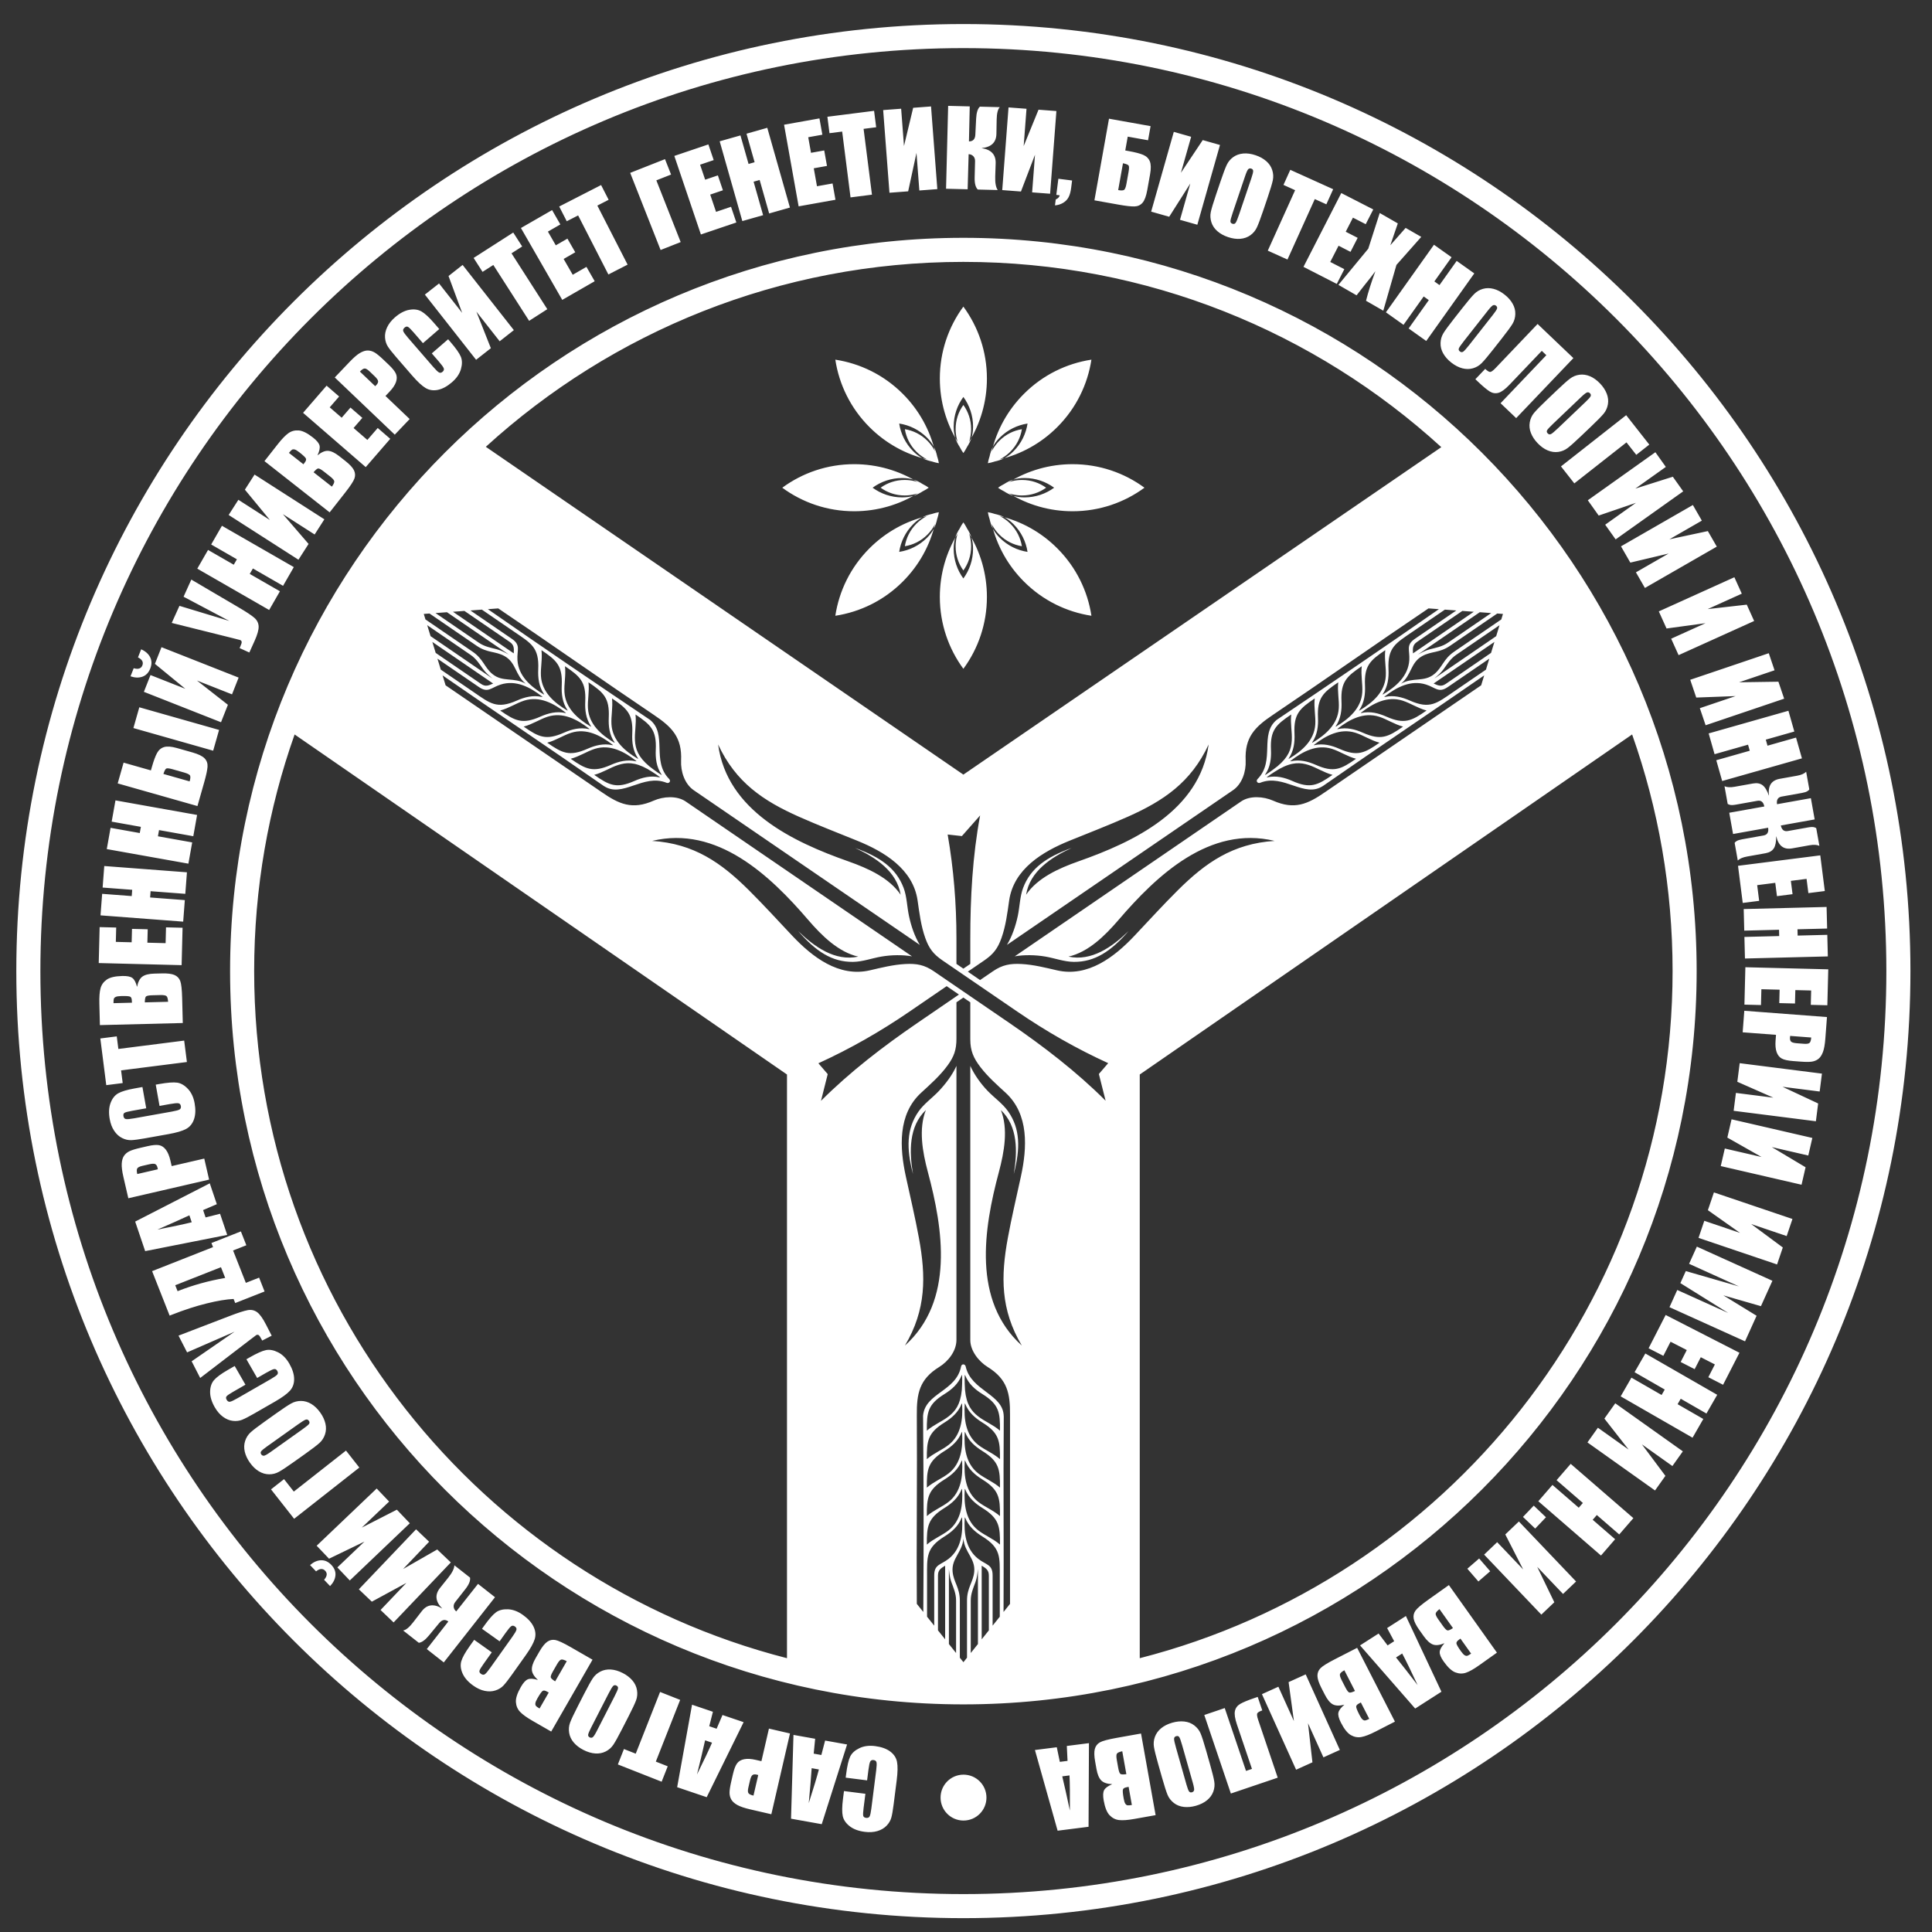
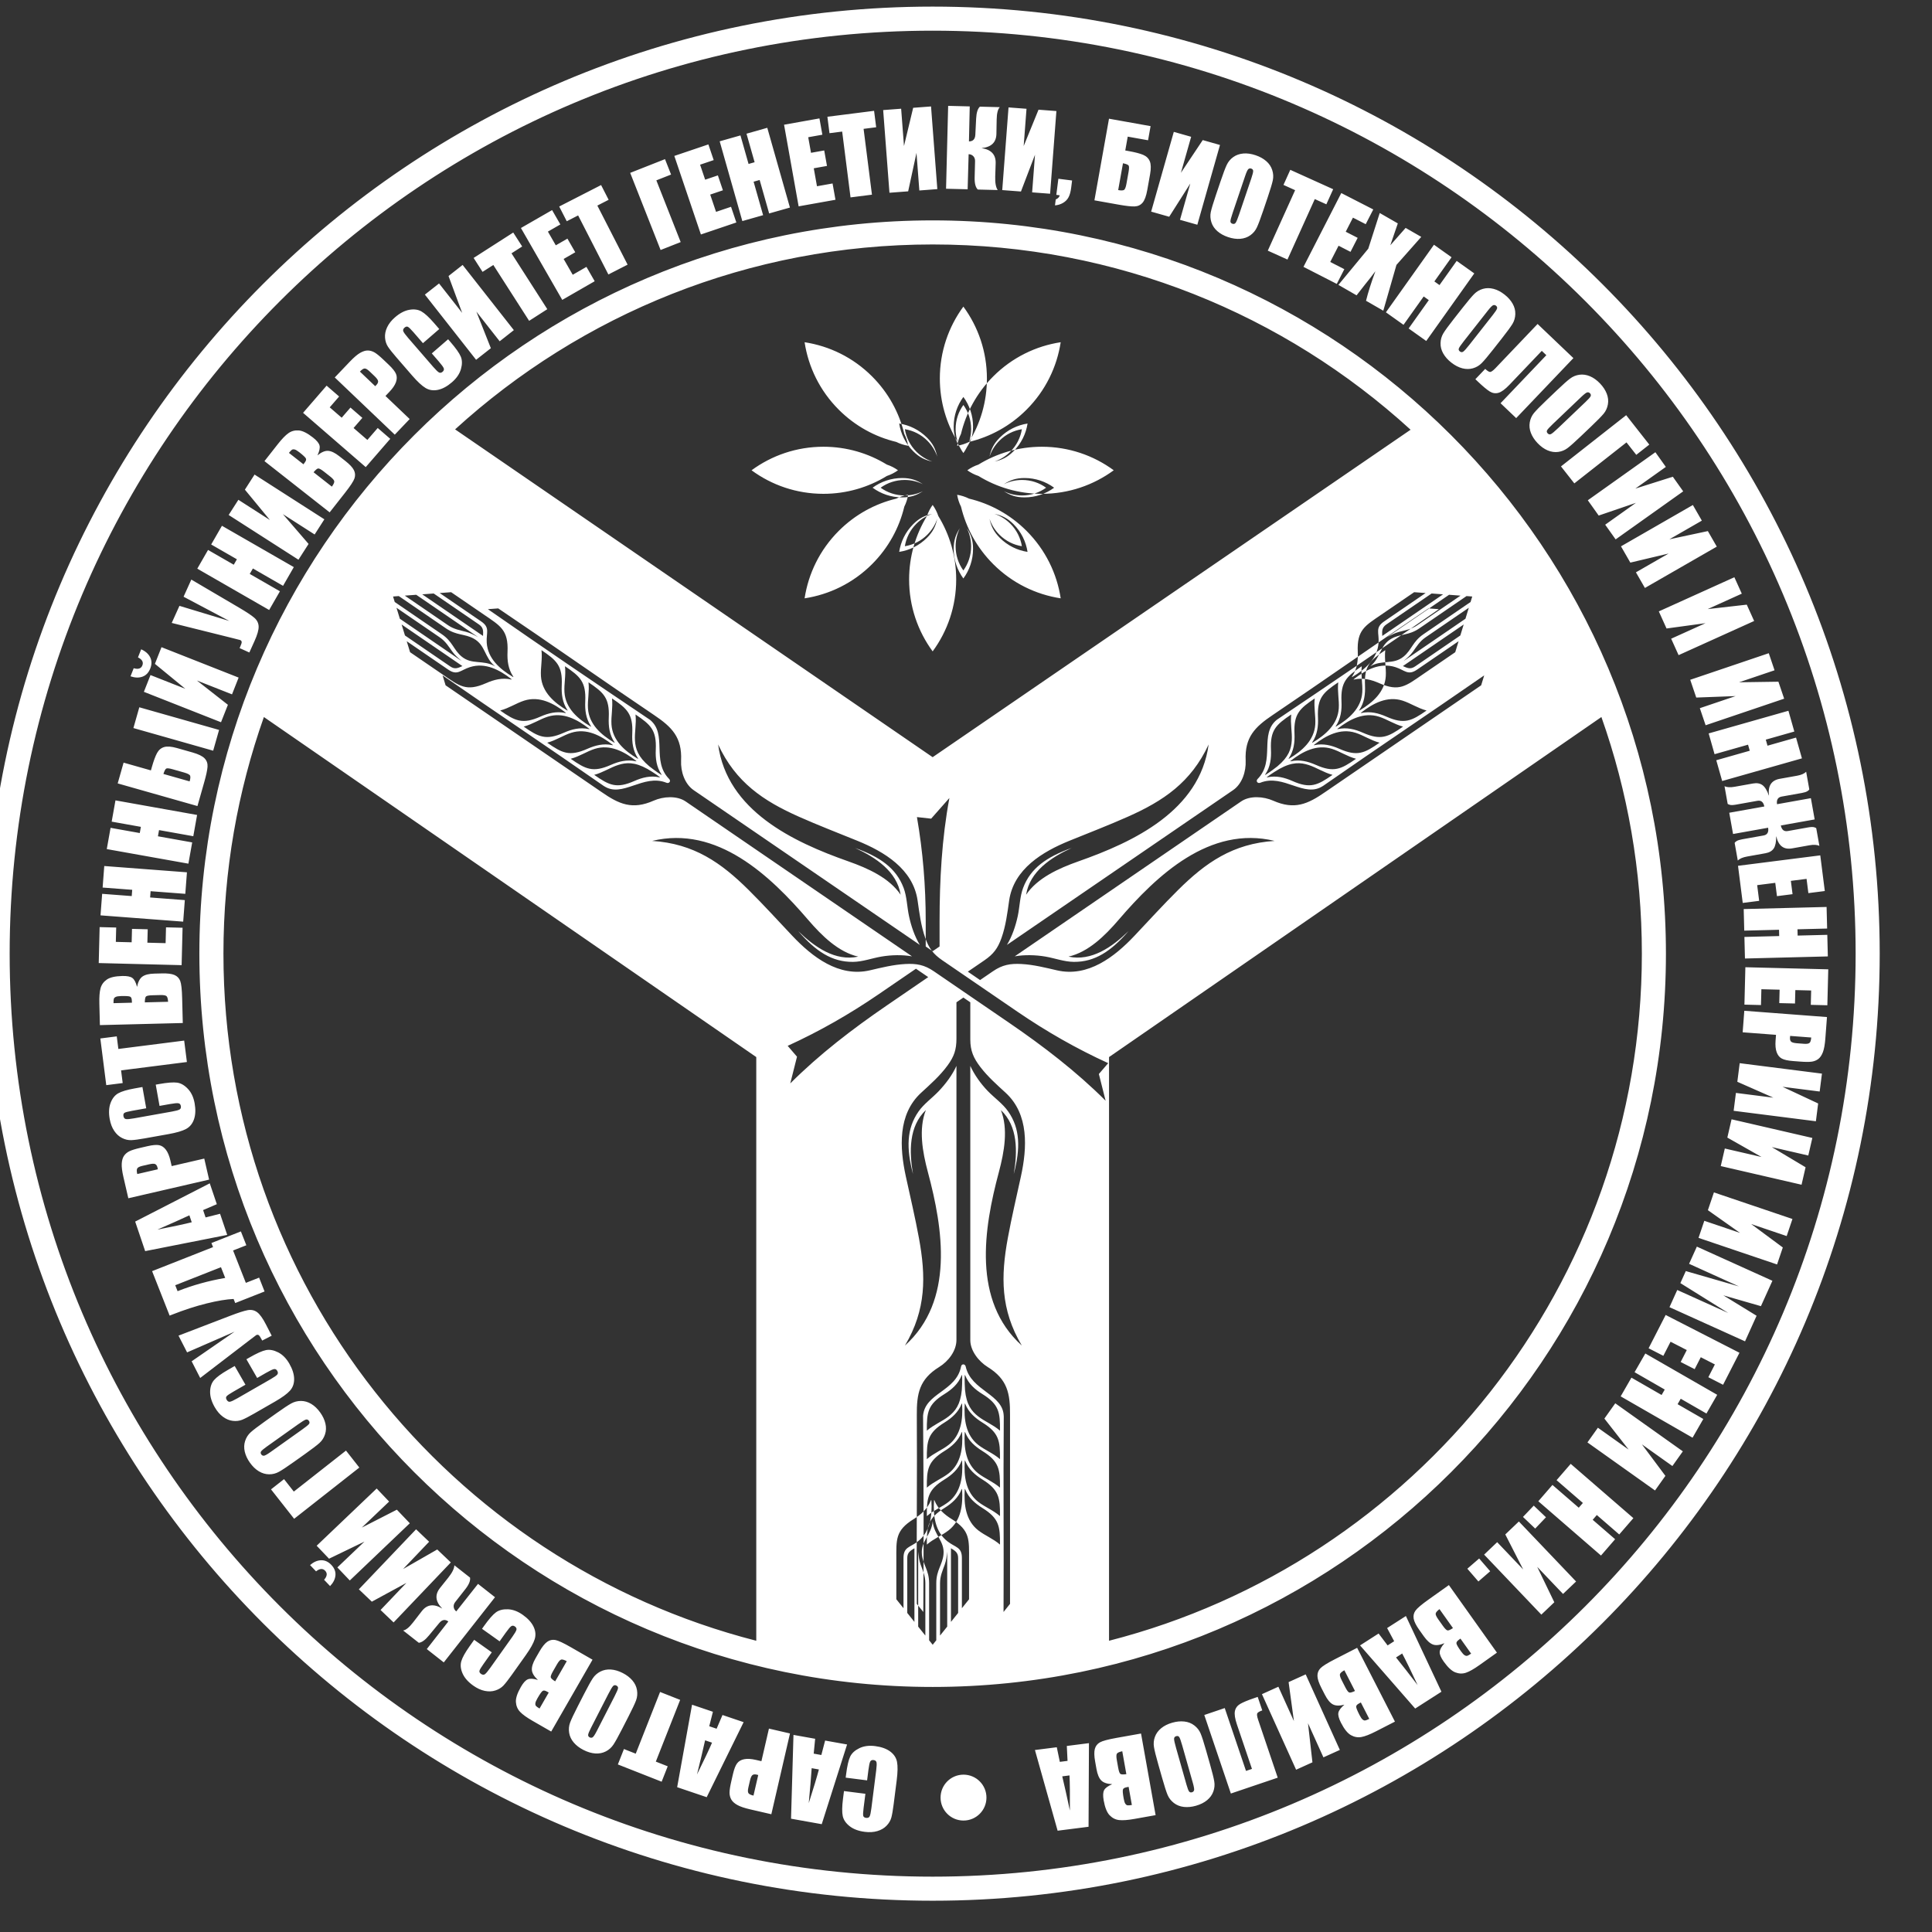
<svg xmlns="http://www.w3.org/2000/svg" xml:space="preserve" width="51mm" height="51mm" version="1.1" style="shape-rendering:geometricPrecision; text-rendering:geometricPrecision; image-rendering:optimizeQuality; fill-rule:evenodd; clip-rule:evenodd" viewBox="0 0 5100 5100">
  <rect x="0" y="0" width="5100" height="5100" fill="#333333" stroke="none" />
  <defs>
    <style type="text/css">
   
    .fil0 {fill:white}
   
  </style>
  </defs>
  <g id="Слой_x0020_1">
    <g>
-       <path class="fil0" d="M2444.07 2930.33c-19.59,49.52 -9.16,109.7 5.38,163.99 39.91,149.12 70.42,339.44 -60.62,457.62 56.58,-95.14 55.43,-183.14 36.91,-283.92 -10.02,-54.54 -22.87,-108.68 -34.64,-162.86 -16.26,-74.82 -21.61,-163.54 40.38,-220.48 23.98,-22.03 50.1,-44.96 70.16,-72.56 16.93,-23.3 23.15,-41.25 23.15,-70.47l0 -95.83 18.27 -12.5 18.3 12.52 0 98.01c0,30.22 8.63,49.38 26.64,72.93 19.54,25.54 44.05,47.12 66.68,67.9 61.99,56.94 56.63,145.66 40.37,220.48 -11.77,54.18 -24.61,108.32 -34.63,162.86 -18.53,100.78 -19.68,188.78 36.91,283.92 -131.04,-118.18 -100.54,-308.5 -60.62,-457.62 14.52,-54.28 24.96,-114.43 5.39,-163.96 45.17,42.75 44.11,109.7 33.97,168.82 17.78,-68.26 17.09,-119.64 -14.62,-165.1 -14.46,-20.75 -36.53,-36.03 -54.07,-54.16 -18.46,-19.06 -35.53,-43.17 -46.02,-66.2l0 723.97c0,28.22 22.59,56.44 45.87,70.86 52.41,32.49 59.45,69.89 59,127.38l0 497.86 -17.13 21.44c1.05,-184.59 -0.87,-328.4 0.59,-512.97l0.05 -7.38c-0.1,1.64 -0.14,3.24 -0.16,4.79 0.34,-59.63 -86.18,-67.43 -100.4,-132.45 -1.53,-7.02 -10.64,-7.94 -12.18,0 -12.77,65.98 -95.34,69.75 -100.32,129.95l0.04 5.09c1.44,184.54 1.94,328.42 0.58,512.97l-17.13 -21.44c-1.17,-150.37 1.19,-347.5 0,-497.86 -0.46,-57.48 6.6,-94.91 59.01,-127.38 24.33,-15.08 45.61,-42.47 45.61,-71.59l0 -723.2c-11.04,24.21 -28.08,46.96 -46.81,66.68 -16.99,17.9 -39.32,33.59 -53.28,53.64 -31.71,45.46 -32.4,96.84 -14.62,165.1 -10.14,-59.13 -11.2,-126.07 33.99,-168.85zm-66.62 -568.5c-29.81,-44.14 -85.36,-69.51 -138.37,-88.17 -145.61,-51.27 -319.9,-133.57 -343.44,-308.46 46.57,100.43 119.84,149.17 213.48,190.8 50.66,22.53 102.6,42.51 153.96,63.38 70.93,28.84 147.17,74.52 159.15,157.84 4.64,32.23 8.82,66.74 20.27,98.88 9.67,27.13 20.97,42.4 45.08,58.9l198.1 135.56c76.05,52.03 155.8,97.66 239.67,135.91l-24.62 28.62 17.81 70.56c-76.87,-76.89 -164.8,-144.21 -254.42,-205.53l-199 -136.18c-24.95,-17.07 -45.64,-20.77 -75.24,-19.2 -32.11,1.7 -63.77,9.74 -93.69,16.68 -82,19 -152.19,-35.51 -204.76,-91.19 -38.06,-40.31 -75.49,-81.49 -114.84,-120.55 -72.71,-72.21 -144.69,-122.85 -255.17,-129.88 171.54,-41.4 311.38,91.25 411.91,208.4 36.59,42.64 80.33,85.23 132.26,97.04 -60.79,13.14 -115.43,-25.54 -158.5,-67.3 46.29,53.22 89.08,81.67 144.51,81.18 25.28,-0.22 50.36,-9.81 75.22,-14.04 26.17,-4.47 55.71,-4.95 80.63,-0.6l-597.47 -408.84c-23.3,-15.94 -59.34,-13.23 -84.39,-2.17 -56.41,24.91 -91.25,9.6 -138.44,-23.23l-410.88 -281.16 -8.01 -26.25c151.73,105.11 271.51,184.74 423.01,290.18l6.06 4.21c-1.3,-1.01 -2.59,-1.95 -3.87,-2.84 49.02,33.96 104.32,-33.05 166.01,-8.06 6.66,2.7 12.56,-4.3 6.88,-10.05 -47.24,-47.79 -3.73,-118.07 -50.59,-156.18l-4.22 -2.84c-153.12,-103.03 -272.14,-183.87 -423.67,-289.21l27.36 -2.03c124.75,83.95 286.11,197.22 410.87,281.16 47.7,32.08 74.61,59.04 71.81,120.63 -1.3,28.59 9.28,61.62 33.32,78.07l596.84 408.41c-13.75,-22.78 -22.9,-49.7 -28.59,-76.29 -5.18,-24.13 -5.52,-51.42 -14.18,-74.26 -19.62,-51.84 -61.63,-81.43 -128,-105.31 54.52,25.03 110.37,61.96 120.15,123.41zm331.24 -0.01c29.82,-44.13 85.37,-69.47 138.39,-88.16 145.61,-51.27 319.89,-133.57 343.44,-308.48 -46.58,100.45 -119.84,149.18 -213.48,190.83 -50.68,22.52 -102.6,42.48 -153.98,63.36 -70.93,28.84 -147.14,74.53 -159.16,157.84 -4.59,32.22 -8.81,66.77 -20.25,98.92 -9.65,27.1 -20.97,42.38 -45.08,58.88l-43.76 29.95 32.36 22.15 33.86 -23.17c24.92,-17.07 45.64,-20.75 75.25,-19.21 32.09,1.7 63.75,9.78 93.7,16.69 81.99,19 152.18,-35.51 204.73,-91.18 38.06,-40.32 75.51,-81.49 114.85,-120.55 72.71,-72.22 144.71,-122.88 255.16,-129.88 -171.52,-41.41 -311.36,91.23 -411.89,208.38 -36.58,42.66 -80.34,85.25 -132.28,97.04 60.81,13.15 115.44,-25.55 158.52,-67.29 -46.3,53.22 -89.09,81.66 -144.52,81.18 -25.28,-0.23 -50.35,-9.79 -75.2,-14.04 -26.19,-4.47 -55.72,-4.95 -80.66,-0.6l597.49 -408.85c23.3,-15.93 59.34,-13.21 84.37,-2.15 56.42,24.91 91.25,9.6 138.45,-23.24l410.89 -281.16 8.02 -26.22c-151.75,105.08 -271.51,184.73 -423.01,290.15l-6.07 4.2c1.29,-1.01 2.58,-1.94 3.86,-2.84 -49.03,33.95 -104.33,-33.05 -166.02,-8.04 -6.64,2.68 -12.52,-4.31 -6.86,-10.05 47.23,-47.8 3.73,-118.07 50.58,-156.18l4.21 -2.85c153.13,-103.03 272.18,-183.86 423.69,-289.19l-27.37 -2.05c-124.74,83.95 -286.13,197.23 -410.87,281.17 -47.7,32.06 -74.63,59.05 -71.8,120.62 1.29,28.59 -9.29,61.62 -33.34,78.06l-596.83 408.44c13.74,-22.81 22.91,-49.72 28.61,-76.29 5.16,-24.15 5.5,-51.44 14.14,-74.29 19.63,-51.83 61.66,-81.42 128.03,-105.3 -54.53,25.03 -110.38,61.95 -120.17,123.4zm-165.26 2443.97c-33.46,0 -60.58,-27.12 -60.58,-60.58 0,-33.45 27.12,-60.57 60.58,-60.57 33.45,0 60.57,27.12 60.57,60.57 0,33.46 -27.12,60.58 -60.57,60.58zm260.64 -116.69c5.83,24.27 12.53,54.38 20.18,90.36 0.28,-42.43 -0.07,-73.34 -1.01,-92.8l-19.17 2.44zm-12.21 143.52l-59.89 -213.01 57.69 -7.33 8.02 38.58 20.36 -2.58 -1.89 -39.37 58.42 -7.42 -1.05 220.76 -81.66 10.37zm181.43 -149.31l-10.79 -60.47c-7.67,1.65 -12.4,3.76 -14.14,6.37 -1.74,2.61 -1.8,8.28 -0.24,17l3.6 20.16c1.65,9.26 3.6,14.67 5.87,16.33 2.25,1.61 7.49,1.8 15.7,0.61zm14.55 81.45l-8.56 -47.94c-2.35,0.51 -4.15,0.88 -5.47,1.11 -5.36,0.96 -8.56,2.94 -9.54,5.88 -1.01,2.99 -0.35,10.88 1.93,23.64 1.21,6.76 2.64,11.38 4.35,13.88 1.71,2.46 3.6,3.91 5.68,4.28 2.08,0.33 5.96,0.06 11.61,-0.85zm62.68 26.75l-55.75 9.95c-17.61,3.15 -31.2,4.17 -40.78,3.03 -9.56,-1.11 -17.87,-5.38 -24.94,-12.74 -7.09,-7.4 -12.26,-20.39 -15.59,-39.01 -2.24,-12.57 -1.86,-21.68 1.21,-27.33 3.05,-5.71 10.19,-10.86 21.33,-15.62 -13.51,-0.63 -23.18,-3.92 -29.02,-9.86 -5.85,-5.98 -10.02,-15.96 -12.54,-30.03l-3.56 -19.98c-2.61,-14.57 -2.84,-25.63 -0.79,-33.26 2.07,-7.58 6.47,-13.33 13.27,-17.22 6.81,-3.89 21.47,-7.81 43.99,-11.84l64.69 -11.55 38.48 215.46zm81.38 -80.88c2.77,9.76 5.08,15.86 6.93,18.31 1.83,2.4 4.4,3.16 7.68,2.23 2.79,-0.79 4.61,-2.51 5.49,-5.15 0.84,-2.6 -0.26,-9.33 -3.33,-20.15l-27.9 -98.26c-3.47,-12.2 -6.1,-19.61 -7.88,-22.17 -1.79,-2.61 -4.46,-3.38 -8,-2.38 -3.65,1.04 -5.53,3.35 -5.62,6.92 -0.09,3.57 1.65,11.56 5.17,23.94l27.46 96.71zm-74.47 -53.59c-6.01,-21.16 -9.77,-36.25 -11.24,-45.33 -1.53,-9.1 -0.7,-18.01 2.46,-26.77 3.17,-8.77 8.69,-16.37 16.5,-22.81 7.8,-6.43 17.63,-11.33 29.47,-14.7 11.27,-3.19 21.87,-4.19 31.88,-3.05 10,1.13 18.8,4.58 26.3,10.41 7.55,5.81 13.07,12.92 16.59,21.27 3.49,8.41 8.33,23.43 14.48,45.08l10.23 36.02c6,21.16 9.76,36.25 11.23,45.32 1.53,9.11 0.71,18.02 -2.46,26.78 -3.17,8.76 -8.68,16.37 -16.49,22.8 -7.81,6.44 -17.63,11.34 -29.48,14.7 -11.27,3.2 -21.87,4.2 -31.87,3.06 -10.01,-1.14 -18.8,-4.58 -26.31,-10.41 -7.54,-5.82 -13.06,-12.93 -16.58,-21.27 -3.49,-8.41 -8.33,-23.43 -14.48,-45.08l-10.23 -36.02zm121.58 -129.88l53.99 -18.27 56.14 165.91 15.72 -5.32 -39.71 -117.38c-5.23,-15.46 -6.98,-27.24 -5.28,-35.31 1.73,-8.13 6.34,-14.36 13.84,-18.8 7.55,-4.45 20.14,-9.69 37.88,-15.69l8.43 -2.85 12.06 35.64c-6.6,2.23 -10.82,4.58 -12.76,7.05 -1.94,2.46 -1.29,8.42 1.92,17.89l51.63 152.59 -123.71 41.86 -70.15 -207.32zm152.22 -55.01l43.37 -19.61 41.01 90.72 -14.03 -102.92 45.13 -20.4 90.16 199.44 -43.37 19.6 -40.69 -90.01 11.7 103.12 -43.11 19.49 -90.17 -199.43zm245.56 -8.38l-28 -54.67c-6.85,3.82 -10.76,7.22 -11.66,10.22 -0.9,3 0.7,8.45 4.74,16.33l9.33 18.22c4.29,8.38 7.74,12.99 10.39,13.91 2.63,0.88 7.69,-0.47 15.2,-4.01zm37.71 73.64l-22.2 -43.34c-2.09,1.17 -3.71,2.05 -4.9,2.66 -4.84,2.48 -7.33,5.31 -7.41,8.41 -0.09,3.15 2.85,10.51 8.76,22.04 3.13,6.12 5.85,10.11 8.22,12.01 2.35,1.85 4.58,2.68 6.68,2.43 2.08,-0.29 5.72,-1.69 10.85,-4.21zm67.76 7.26l-50.4 25.82c-15.92,8.15 -28.62,13.1 -38.11,14.8 -9.48,1.75 -18.67,0.08 -27.59,-4.88 -8.93,-5.01 -17.68,-15.92 -26.3,-32.75 -5.82,-11.37 -8.12,-20.2 -6.84,-26.5 1.26,-6.34 6.58,-13.36 15.84,-21.17 -13.1,3.35 -23.31,3.03 -30.64,-0.94 -7.33,-4.01 -14.24,-12.34 -20.76,-25.06l-9.25 -18.06c-6.75,-13.18 -10.21,-23.68 -10.47,-31.58 -0.25,-7.85 2.29,-14.65 7.66,-20.35 5.37,-5.7 18.24,-13.75 38.6,-24.17l58.49 -29.96 99.77 194.8zm2.9 -169.39c15.68,19.42 34.66,43.74 57.01,72.96 -17.96,-38.45 -31.55,-66.22 -40.74,-83.39l-16.27 10.43zm50.58 134.87l-145.53 -166.68 48.95 -31.39 23.81 31.41 17.28 -11.07 -18.6 -34.75 49.57 -31.78 93.82 199.84 -69.3 44.42zm99.74 -212.4l-35.6 -50.06c-6.23,4.77 -9.6,8.7 -10.06,11.79 -0.46,3.11 1.92,8.26 7.05,15.48l11.86 16.69c5.46,7.66 9.53,11.73 12.29,12.26 2.72,0.49 7.54,-1.57 14.46,-6.16zm47.95 67.43l-28.22 -39.69c-1.91,1.46 -3.38,2.57 -4.47,3.34 -4.44,3.16 -6.49,6.32 -6.12,9.39 0.37,3.13 4.33,9.99 11.84,20.55 3.99,5.6 7.26,9.16 9.87,10.69 2.59,1.5 4.92,1.99 6.97,1.45 2.01,-0.59 5.41,-2.5 10.13,-5.73zm68.09 -2.6l-46.15 32.82c-14.58,10.37 -26.43,17.1 -35.58,20.16 -9.12,3.09 -18.45,2.77 -27.99,-0.87 -9.57,-3.66 -19.8,-13.19 -30.76,-28.6 -7.4,-10.41 -10.94,-18.81 -10.59,-25.23 0.33,-6.46 4.58,-14.18 12.62,-23.24 -12.48,5.2 -22.63,6.36 -30.45,3.49 -7.84,-2.91 -15.88,-10.15 -24.16,-21.8l-11.76 -16.54c-8.58,-12.06 -13.52,-21.96 -14.92,-29.74 -1.37,-7.73 0.15,-14.82 4.64,-21.24 4.49,-6.42 16.07,-16.24 34.71,-29.49l53.56 -38.08 126.83 178.36zm-48.92 -187.89l-29.17 -33.67 31.16 -27 29.17 33.68 -31.16 26.99zm15.13 -70.9l34.44 -32.84 68.7 72.07 -47.27 -92.49 35.85 -34.18 151.02 158.41 -34.44 32.84 -68.17 -71.49 45.14 93.45 -34.25 32.65 -151.02 -158.42zm134.81 -68.74l-32.24 -30.74 28.45 -29.84 32.24 30.74 -28.45 29.84zm173.67 71.17l-165.43 -143.3 37.32 -43.08 69.43 60.15 10.88 -12.56 -69.44 -60.14 37.32 -43.08 165.43 143.3 -37.32 43.08 -59.19 -51.27 -10.87 12.55 59.19 51.27 -37.32 43.08zm-35.74 -298.6l27.58 -38.78 81.14 57.7 -63.98 -81.83 28.7 -40.36 178.37 126.84 -27.58 38.78 -80.5 -57.24 62.06 83.17 -27.42 38.56 -178.37 -126.84zm277.45 -12.46l-189.74 -109.11 28.41 -49.41 79.64 45.79 8.28 -14.39 -79.64 -45.79 28.41 -49.41 189.74 109.1 -28.41 49.41 -67.88 -39.03 -8.28 14.39 67.88 39.03 -28.41 49.42zm123.83 -224.19l-43.26 84.47 -38.91 -19.93 17.28 -33.74 -37.19 -19.05 -16.15 31.53 -36.94 -18.92 16.15 -31.53 -42.85 -21.95 -19.05 37.19 -38.91 -19.93 45.03 -87.92 194.8 99.78zm14.71 -30.19l-199.43 -90.16 20.52 -45.39 134.69 60.75 -126.48 -78.9 14.36 -31.77 140.21 40.46 -131.55 -59.62 20.52 -45.38 199.43 90.16 -30.3 67.02c-12.92,-3.56 -28.05,-7.92 -45.28,-13.02l-53.96 -15.54 87.78 53.9 -30.51 67.49zm-122.77 -273.07l15.25 -45.08 94.32 31.91 -84.83 -59.95 15.88 -46.92 207.32 70.15 -15.26 45.08 -93.56 -31.66 83.37 61.8 -15.17 44.82 -207.32 -70.15zm58.69 -189.55l10.7 -46.37 97.01 22.39 -90.35 -51.23 11.13 -48.27 213.27 49.22 -10.71 46.38 -96.25 -22.22 89.1 53.22 -10.64 46.1 -213.26 -49.22zm34.02 -145.92l6 -47.21 98.78 12.55 -95.05 -41.92 6.25 -49.13 217.12 27.58 -6 47.22 -97.99 -12.45 93.98 44.01 -5.96 46.94 -217.13 -27.59zm204.8 -193.46l-55.59 -4.23c-0.22,1.61 -0.37,2.98 -0.46,4.13 -0.39,5.2 0.62,8.88 3.05,11.1 2.38,2.17 7.63,3.59 15.73,4.21l17.97 1.36c7.46,0.57 12.42,-0.21 14.85,-2.38 2.42,-2.13 3.9,-6.88 4.45,-14.19zm41.57 -54l-4.34 57.16c-1.18,15.45 -3.28,27.22 -6.35,35.36 -3.06,8.09 -7.03,14.07 -11.9,17.91 -4.92,3.84 -10.7,6.23 -17.3,7.24 -6.64,0.98 -16.77,0.95 -30.42,-0.09l-18.99 -1.44c-13.89,-1.06 -23.94,-3.25 -30.07,-6.63 -6.17,-3.34 -10.69,-9 -13.51,-16.89 -2.82,-7.94 -3.76,-18.1 -2.82,-30.46l1.15 -15.23 -88.01 -6.69 4.32 -56.83 218.24 16.59zm3.39 -125.99l-2.4 94.87 -43.7 -1.1 0.96 -37.89 -41.77 -1.06 -0.9 35.4 -41.49 -1.04 0.9 -35.41 -48.13 -1.22 -1.06 41.77 -43.7 -1.11 2.49 -98.74 218.8 5.53zm-1.1 -34.08l-218.79 5.54 -1.45 -56.98 91.84 -2.32 -0.42 -16.6 -91.84 2.32 -1.44 -56.98 218.8 -5.54 1.44 56.99 -78.28 1.97 0.42 16.6 78.28 -1.98 1.44 56.98zm-19.98 -266.75l11.96 94.15 -43.37 5.51 -4.78 -37.61 -41.45 5.27 4.47 35.13 -41.17 5.24 -4.47 -35.14 -47.76 6.07 5.26 41.45 -43.37 5.51 -12.45 -97.99 217.13 -27.59zm-147.65 -129.02c-2.38,-11.75 -8.47,-16.75 -18.32,-15l-56.71 10.13c-7.53,1.35 -13.04,1.49 -16.47,0.37 -3.42,-1.08 -5.23,-2.02 -5.35,-2.7l-8.26 -46.26c6.48,2.96 15.41,3.43 26.76,1.4l48.4 -8.64c10.3,-1.84 18.66,-0.38 25.09,4.37 6.43,4.75 12.04,13.92 16.84,27.4l0.27 -0.05c-3.18,-25.43 6.29,-40.1 28.35,-44.04l45.62 -8.15c11.26,-2.01 19.31,-5.51 24.17,-10.5l8.27 46.26c-0.31,1.42 -1.98,3.12 -5.05,5.07 -3.12,1.92 -7.86,3.47 -14.35,4.63l-53.57 9.56c-9.85,1.76 -13.9,8.48 -12.19,20.17l89.35 -15.96 10.02 56.12 -89.34 15.95c2.43,11.56 8.56,16.46 18.41,14.7l53.57 -9.57c7.44,-1.33 12.85,-1.45 16.23,-0.41 3.42,1.07 5.18,2.03 5.33,2.84l8.25 46.22c-6.29,-3 -15.05,-3.5 -26.31,-1.49l-45.62 8.15c-22.07,3.94 -36.03,-6.59 -41.87,-31.64l-0.27 0.05c0.17,14.35 -1.92,24.89 -6.3,31.62 -4.37,6.73 -11.71,10.99 -22.02,12.84l-48.39 8.64c-11.35,2.03 -19.57,5.55 -24.63,10.58l-8.25 -46.22c0.38,-1.56 2.13,-3.28 5.25,-5.2 3.13,-1.91 7.96,-3.43 14.41,-4.59l56.7 -10.12c9.85,-1.76 13.84,-8.56 12,-20.42l-92.61 16.55 -10.02 -56.12 92.61 -16.54zm99.25 -127.02l-210.55 59.78 -15.57 -54.83 88.37 -25.1 -4.53 -15.97 -88.37 25.1 -15.57 -54.83 210.54 -59.79 15.57 54.83 -75.32 21.39 4.53 15.97 75.33 -21.39 15.57 54.84zm-254.26 -87.4l-15.25 -45.08 94.31 -31.92 -103.8 3.87 -15.87 -46.91 207.32 -70.15 15.25 45.08 -93.57 31.66 103.77 -1.52 15.17 44.82 -207.33 70.15zm-71.34 -185.1l-19.61 -43.37 90.72 -41.01 -102.92 14.04 -20.4 -45.13 199.43 -90.17 19.61 43.37 -90.01 40.7 103.12 -11.71 19.49 43.12 -199.43 90.16zm-88.91 -177.34l-23.72 -41.26 86.31 -49.62 -101.07 23.96 -24.69 -42.94 189.74 -109.1 23.72 41.26 -85.63 49.24 101.5 -21.66 23.58 41.02 -189.74 109.1zm-77.27 -128.2l-27.58 -38.78 81.14 -57.71 -98.3 33.58 -28.7 -40.37 178.36 -126.83 27.59 38.78 -80.51 57.25 98.95 -31.32 27.41 38.56 -178.36 126.84zm54.47 -223.22l-25.82 -32.85 -137.71 108.22 -35.22 -44.82 172.09 -135.24 61.03 77.67 -34.37 27.02zm-133.54 -139.95c7.35,-6.99 11.67,-11.88 12.98,-14.66 1.27,-2.74 0.75,-5.36 -1.61,-7.83 -2,-2.1 -4.37,-2.91 -7.12,-2.46 -2.68,0.46 -8.13,4.58 -16.27,12.34l-73.94 70.48c-9.17,8.75 -14.5,14.53 -15.94,17.3 -1.46,2.81 -0.91,5.53 1.63,8.2 2.62,2.73 5.54,3.33 8.74,1.74 3.2,-1.59 9.46,-6.85 18.77,-15.73l72.76 -69.38zm-12.7 90.87c-15.92,15.18 -27.52,25.54 -34.86,31.07 -7.34,5.6 -15.61,9.02 -24.84,10.3 -9.23,1.28 -18.53,-0.05 -27.86,-3.96 -9.33,-3.91 -18.25,-10.32 -26.75,-19.23 -8.08,-8.48 -13.9,-17.39 -17.56,-26.77 -3.65,-9.39 -4.7,-18.77 -3.04,-28.13 1.62,-9.38 5.34,-17.58 11.09,-24.59 5.8,-7 16.84,-18.29 33.13,-33.82l27.1 -25.84c15.92,-15.18 27.52,-25.53 34.86,-31.06 7.35,-5.6 15.61,-9.03 24.84,-10.31 9.23,-1.27 18.53,0.05 27.86,3.97 9.34,3.9 18.25,10.31 26.75,19.22 8.08,8.48 13.9,17.4 17.56,26.78 3.65,9.38 4.7,18.77 3.05,28.12 -1.63,9.39 -5.35,17.59 -11.09,24.59 -5.82,7.01 -16.85,18.29 -33.14,33.82l-27.1 25.84zm-170.77 -47.84l-41.25 -39.33 120.86 -126.77 -12.02 -11.46 -85.51 89.69c-11.26,11.81 -20.88,18.83 -28.81,21.07 -8.01,2.25 -15.67,1.06 -23.08,-3.52 -7.45,-4.62 -17.94,-13.34 -31.49,-26.26l-6.44 -6.14 25.97 -27.24c5.04,4.81 9.08,7.45 12.16,8.03 3.08,0.58 8.06,-2.77 14.96,-10.01l111.15 -116.59 94.53 90.12 -151.03 158.41zm-61.28 -272.78c6.27,-7.98 9.86,-13.43 10.75,-16.37 0.87,-2.89 -0.02,-5.41 -2.71,-7.52 -2.28,-1.8 -4.73,-2.26 -7.39,-1.42 -2.6,0.84 -7.4,5.69 -14.35,14.53l-63.12 80.32c-7.83,9.97 -12.28,16.45 -13.31,19.39 -1.05,2.99 -0.11,5.6 2.79,7.88 2.97,2.34 5.95,2.51 8.89,0.48 2.94,-2.03 8.38,-8.13 16.34,-18.25l62.11 -79.04zm0.4 91.74c-13.59,17.3 -23.6,29.21 -30.08,35.73 -6.46,6.59 -14.16,11.16 -23.11,13.74 -8.95,2.59 -18.34,2.59 -28.14,0.06 -9.8,-2.54 -19.53,-7.61 -29.22,-15.22 -9.2,-7.24 -16.24,-15.23 -21.2,-23.99 -4.96,-8.77 -7.33,-17.91 -7.02,-27.41 0.26,-9.52 2.77,-18.16 7.46,-25.92 4.75,-7.76 14.06,-20.5 27.97,-38.2l23.14 -29.44c13.58,-17.29 23.59,-29.2 30.07,-35.73 6.47,-6.59 14.16,-11.15 23.11,-13.74 8.95,-2.58 18.34,-2.59 28.14,-0.05 9.8,2.53 19.54,7.6 29.22,15.21 9.21,7.24 16.24,15.23 21.2,24 4.96,8.76 7.34,17.91 7.03,27.4 -0.27,9.52 -2.78,18.17 -7.47,25.92 -4.75,7.77 -14.06,20.51 -27.97,38.2l-23.13 29.44zm-49.72 -200.94l-126.84 178.37 -46.45 -33.04 53.24 -74.86 -13.53 -9.62 -53.24 74.86 -46.45 -33.03 126.84 -178.37 46.45 33.03 -45.38 63.82 13.53 9.62 45.38 -63.81 46.45 33.03zm-139.97 -96.42l-65.52 73.99 -34.71 120.85 -45.57 -26.2c5.46,-22.08 13.69,-48.04 24.72,-77.98 -8.38,11.35 -17.51,23.08 -27.48,35.22l-22.19 28.41 -47.97 -27.58 78.83 -95.48 30.27 -94.26 47.73 27.45c-2.01,5.81 -5.37,15.53 -10,29.14 -3.37,10.4 -6.64,19.96 -9.79,28.58l40.42 -45.86 41.26 23.72zm-211.14 -115.7l84.47 43.26 -19.93 38.92 -33.73 -17.28 -19.05 37.18 31.52 16.15 -18.92 36.94 -31.52 -16.15 -21.95 42.86 37.19 19.04 -19.93 38.91 -87.92 -45.03 99.77 -194.8zm-21.39 -10.13l-18.01 39.83 -30.5 -13.79 -72.16 159.6 -51.94 -23.48 72.16 -159.6 -30.76 -13.91 18.01 -39.83 113.2 51.18zm-215.88 -29.26c3.25,-9.61 4.81,-15.95 4.67,-19.01 -0.14,-3.02 -1.82,-5.1 -5.06,-6.19 -2.75,-0.93 -5.22,-0.55 -7.44,1.13 -2.17,1.65 -5.08,7.82 -8.69,18.48l-32.73 96.76c-4.07,12.01 -6.1,19.6 -6.09,22.72 0,3.17 1.76,5.32 5.25,6.5 3.58,1.21 6.45,0.38 8.54,-2.51 2.1,-2.9 5.2,-10.46 9.32,-22.65l32.23 -95.23zm30.94 86.37c-7.05,20.84 -12.51,35.4 -16.44,43.7 -3.9,8.37 -9.63,15.24 -17.21,20.67 -7.58,5.41 -16.43,8.56 -26.52,9.43 -10.08,0.87 -20.95,-0.67 -32.61,-4.61 -11.1,-3.76 -20.39,-8.95 -27.99,-15.56 -7.6,-6.61 -12.88,-14.43 -15.76,-23.49 -2.92,-9.07 -3.43,-18.06 -1.6,-26.93 1.89,-8.9 6.42,-24.02 13.64,-45.33l12 -35.48c7.05,-20.83 12.51,-35.39 16.44,-43.7 3.91,-8.37 9.64,-15.24 17.22,-20.66 7.57,-5.42 16.43,-8.56 26.51,-9.43 10.08,-0.88 20.95,0.66 32.62,4.61 11.09,3.75 20.39,8.94 27.98,15.55 7.6,6.61 12.89,14.44 15.76,23.5 2.92,9.06 3.44,18.05 1.6,26.92 -1.89,8.91 -6.42,24.02 -13.63,45.34l-12.01 35.47zm-173.65 36.65l-45.78 -13 27.2 -95.78 -55.68 87.69 -47.64 -13.53 59.78 -210.54 45.79 13 -26.98 95.03 57.58 -86.34 45.52 12.93 -59.79 210.54zm-187.14 -108.05l5.56 -31.15c1.62,-9.08 1.7,-14.73 0.23,-17.01 -1.47,-2.28 -6.45,-4.29 -14.93,-6.09l-12.65 70.82c7.13,1.28 12.1,1.23 14.92,-0.14 2.87,-1.36 5.16,-6.86 6.87,-16.43zm54.95 16.51c-2.86,16.02 -7.01,27.18 -12.43,33.43 -5.39,6.3 -12.52,9.52 -21.28,9.78 -8.81,0.25 -22.46,-1.25 -40.97,-4.55l-64.79 -11.57 38.48 -215.46 109.77 19.6 -6.66 37.32 -53.66 -9.59 -6.52 36.51 8.67 1.55c17.25,3.08 30.19,6.42 38.68,10.04 8.49,3.63 14.31,9.3 17.47,17.08 3.16,7.74 3.39,19.06 0.73,33.96l-7.49 41.9zm-198.42 -25.26l-2.47 19.44c-1.3,10.2 -3.55,18.42 -6.8,24.61 -3.21,6.24 -8.12,11.24 -14.6,15.07 -6.52,3.77 -13.6,5.99 -21.29,6.54l1.99 -15.64c5.73,-2.34 9.27,-5.98 10.59,-10.93l-9.06 -1.15 5.41 -42.54 36.23 4.6zm-58.01 34.94l-47.46 -3.6 7.55 -99.28 -37.07 97.03 -49.39 -3.75 16.6 -218.24 47.45 3.6 -7.48 98.5 39.21 -96.08 47.18 3.58 -16.59 218.24zm-269.15 -231.97l56.98 1.44 -2.06 92.39c10.57,-0.01 16.16,-5.81 16.82,-17.42l2.14 -42.67c0.77,-15.71 4.08,-26.28 9.93,-31.62l52.56 1.33c-5.21,5.17 -7.98,16.13 -8.3,32.77l-0.67 37.54c-0.39,22.68 -13.49,35.31 -39.34,37.8 25.69,3.78 38.13,17.24 37.36,40.29l-1.16 34.8c-0.51,16.59 1.68,28.46 6.58,35.59l-52.56 -1.33c-5.95,-5.64 -8.72,-16.36 -8.32,-32.13l1.08 -42.64c0.13,-5.44 -1.37,-9.82 -4.51,-13.17 -3.19,-3.36 -7.34,-5.17 -12.46,-5.39l-2.62 92.66 -56.98 -1.44 5.53 -218.8zm-28.59 219.79l-47.45 3.61 -7.55 -99.28 -21.97 101.53 -49.39 3.75 -16.59 -218.24 47.45 -3.61 7.49 98.5 24.24 -100.91 47.18 -3.58 16.59 218.23zm-166.93 -206.67l5.51 43.37 -33.21 4.22 22.08 173.75 -56.55 7.18 -22.07 -173.75 -33.49 4.26 -5.51 -43.37 123.24 -15.66zm-237.65 36.68l93.43 -16.68 7.68 43.04 -37.31 6.66 7.34 41.13 34.87 -6.23 7.3 40.86 -34.87 6.23 8.47 47.4 41.13 -7.35 7.68 43.04 -97.24 17.36 -38.48 -215.46zm-44.28 8.13l59.78 210.54 -54.83 15.57 -25.09 -88.37 -15.97 4.54 25.09 88.37 -54.83 15.57 -59.79 -210.55 54.84 -15.57 21.38 75.33 15.98 -4.54 -21.39 -75.32 54.83 -15.57zm-245.37 74.25l89.9 -30.42 14.01 41.41 -35.91 12.15 13.39 39.58 33.56 -11.35 13.3 39.31 -33.55 11.36 15.43 45.6 39.58 -13.39 14.01 41.41 -93.57 31.66 -70.15 -207.32zm-8.59 49.16l-38.87 15.32 64.24 162.94 -53.02 20.91 -80.28 -203.61 91.89 -36.23 16.04 40.67zm-184.73 27.73l19.93 38.92 -29.81 15.26 79.85 155.89 -50.73 25.98 -79.85 -155.89 -30.04 15.39 -19.93 -38.91 110.58 -56.64zm-211.61 113.38l82.27 -47.3 21.8 37.9 -32.87 18.89 20.83 36.22 30.7 -17.65 20.69 35.98 -30.7 17.65 24 41.74 36.22 -20.83 21.79 37.9 -85.63 49.24 -109.1 -189.74zm-20.3 11.96l23.6 36.8 -28.19 18.07 94.52 147.45 -47.98 30.76 -94.53 -147.45 -28.42 18.22 -23.59 -36.81 104.59 -67.04zm1.6 257.62l-37.42 29.41 -61.52 -78.29 38.25 96.58 -38.95 30.61 -135.23 -172.09 37.42 -29.41 61.03 77.67 -36.02 -97.33 37.21 -29.24 135.23 172.09zm-196.88 -2.88l-43.08 37.32 -24.88 -28.72c-7.25,-8.36 -12.2,-13.16 -14.92,-14.47 -2.69,-1.27 -5.61,-0.57 -8.71,2.12 -3.49,3.02 -4.63,6.21 -3.4,9.53 1.26,3.36 5.49,9.22 12.73,17.59l66.49 76.75c6.97,8.05 11.99,12.86 15.08,14.52 3.05,1.63 6.23,1.01 9.51,-1.83 3.17,-2.75 4.21,-5.78 3.04,-9.1 -1.14,-3.29 -5.66,-9.5 -13.54,-18.6l-18.03 -20.81 43.08 -37.32 5.59 6.45c14.85,17.15 24.17,30.37 27.96,39.6 3.81,9.27 3.88,20.19 0.3,32.75 -3.62,12.59 -11.47,24.09 -23.6,34.6 -12.58,10.9 -24.93,17.63 -37.08,20.16 -12.11,2.5 -23.01,0.9 -32.67,-4.89 -9.65,-5.79 -21.49,-16.77 -35.53,-32.98l-41.85 -48.32c-10.32,-11.92 -17.63,-21.2 -21.99,-27.86 -4.33,-6.68 -6.91,-14.52 -7.6,-23.56 -0.73,-9.01 1.11,-18.23 5.54,-27.62 4.43,-9.39 11.34,-18.12 20.68,-26.21 12.65,-10.96 25.22,-17.58 37.74,-19.82 12.45,-2.24 23.14,-0.82 32.1,4.23 8.92,5.09 20.05,15.33 33.43,30.77l13.61 15.72zm-209.48 112.33l40.35 38.47c1.18,-1.11 2.17,-2.08 2.96,-2.91 3.6,-3.77 5.15,-7.26 4.68,-10.52 -0.47,-3.18 -3.64,-7.61 -9.52,-13.21l-13.04 -12.44c-5.42,-5.15 -9.75,-7.69 -13.01,-7.55 -3.22,0.11 -7.36,2.85 -12.42,8.16zm-66.37 15.48l39.55 -41.49c10.7,-11.22 19.77,-19 27.3,-23.36 7.49,-4.32 14.36,-6.44 20.56,-6.32 6.24,0.14 12.22,1.95 17.97,5.34 5.76,3.45 13.58,9.89 23.49,19.33l13.79 13.15c10.08,9.61 16.47,17.68 19.07,24.17 2.66,6.49 2.58,13.74 -0.23,21.63 -2.85,7.93 -8.55,16.38 -17.11,25.36l-10.53 11.05 63.88 60.91 -39.33 41.25 -158.41 -151.02zm-83.67 93.37l62.14 -71.74 33.04 28.63 -24.81 28.65 31.58 27.35 23.19 -26.77 31.37 27.18 -23.19 26.77 36.39 31.52 27.36 -31.58 33.04 28.62 -64.68 74.67 -165.43 -143.3zm27.73 156.87l48.3 37.96c4.62,-6.34 6.75,-11.06 6.31,-14.16 -0.44,-3.1 -4.17,-7.38 -11.13,-12.85l-16.1 -12.65c-7.4,-5.82 -12.45,-8.56 -15.25,-8.29 -2.75,0.3 -6.78,3.64 -12.13,9.99zm-65.05 -51.12l38.29 30.1c1.41,-1.95 2.51,-3.43 3.34,-4.48 3.36,-4.28 4.44,-7.89 3.21,-10.73 -1.24,-2.9 -6.98,-8.36 -17.17,-16.36 -5.4,-4.25 -9.54,-6.74 -12.49,-7.48 -2.91,-0.7 -5.28,-0.51 -7.09,0.59 -1.77,1.13 -4.49,3.92 -8.09,8.36zm-64.59 21.74l34.99 -44.53c11.05,-14.06 20.52,-23.87 28.43,-29.38 7.88,-5.55 16.92,-7.88 27.1,-7.1 10.21,0.81 22.72,7.07 37.59,18.75 10.04,7.89 15.81,14.95 17.29,21.21 1.51,6.29 -0.39,14.89 -5.54,25.86 10.5,-8.52 19.91,-12.51 28.22,-11.96 8.35,0.57 18.11,5.25 29.35,14.08l15.95 12.54c11.64,9.15 19.18,17.24 22.72,24.31 3.5,7.03 4.04,14.26 1.55,21.68 -2.49,7.43 -10.83,20.12 -24.96,38.11l-40.61 51.67 -172.08 -135.24zm158.12 153.6l-25.68 40.06 -83.82 -53.73 67.84 78.66 -26.73 41.69 -184.26 -118.12 25.69 -40.06 83.16 53.31 -65.99 -80.1 25.53 -39.83 184.26 118.12zm-270.36 17.07l189.73 109.1 -28.41 49.41 -79.64 -45.79 -8.27 14.39 79.64 45.8 -28.42 49.41 -189.73 -109.1 28.41 -49.42 67.88 39.04 8.28 -14.39 -67.89 -39.04 28.42 -49.41zm-80.84 142.03l125.67 73.87c19.83,11.64 33.42,20.67 40.68,26.99 7.25,6.36 11.03,14 11.36,22.9 0.31,8.95 -3.32,21.78 -10.86,38.47l-13.68 30.25 -25.71 -11.63 1.4 -3.11c3.1,-6.85 4.47,-11.34 4.06,-13.45 -0.37,-2.09 -1.67,-3.69 -3.98,-4.73 -0.17,-0.08 -6.26,-1.62 -18.25,-4.66l-162.42 -40.48 20.38 -45.09 131.71 39.91 -120.82 -63.99 20.46 -45.25zm-140.82 205.4l8.43 -21.36c11.25,5.03 19.13,11.95 23.69,20.89 4.55,8.93 4.66,18.84 0.33,29.82 -4.36,11.07 -11.26,18.26 -20.7,21.58 -9.39,3.33 -19.86,2.98 -31.43,-0.99l8.42 -21.37c11.9,3.51 19.52,1.05 22.86,-7.44 3.37,-8.54 -0.49,-15.61 -11.6,-21.13zm265.71 53.31l-17.46 44.27 -92.62 -36.52 81.76 64.07 -18.17 46.07 -203.61 -80.28 17.46 -44.27 91.9 36.23 -80.23 -65.83 17.36 -44.02 203.61 80.28zm-51.63 138.16l-15.57 54.83 -210.55 -59.78 15.57 -54.83 210.55 59.78zm-92.02 112.51l-30.43 -8.64c-8.87,-2.52 -14.49,-3.15 -16.91,-1.92 -2.41,1.23 -4.91,5.99 -7.54,14.25l69.2 19.65c1.98,-6.96 2.43,-11.92 1.35,-14.86 -1.07,-2.99 -6.31,-5.82 -15.67,-8.48zm21.92 -53.03c15.65,4.45 26.34,9.69 32.02,15.71 5.73,5.99 8.22,13.41 7.61,22.16 -0.63,8.78 -3.48,22.21 -8.62,40.31l-17.98 63.3 -210.54 -59.78 15.57 -54.84 72.13 20.49 2.41 -8.48c4.79,-16.85 9.4,-29.4 13.85,-37.48 4.46,-8.09 10.69,-13.32 18.74,-15.68 8.01,-2.37 19.31,-1.46 33.86,2.67l40.95 11.62zm-203.38 126.5l215.46 38.48 -10.02 56.11 -90.44 -16.15 -2.92 16.35 90.44 16.15 -10.02 56.11 -215.46 -38.48 10.02 -56.11 77.08 13.76 2.92 -16.34 -77.08 -13.77 10.02 -56.11zm-29.59 173.27l218.24 16.59 -4.32 56.83 -91.6 -6.96 -1.26 16.55 91.6 6.97 -4.32 56.83 -218.24 -16.59 4.32 -56.83 78.08 5.93 1.26 -16.55 -78.08 -5.94 4.32 -56.83zm-14.6 256.14l2.4 -94.87 43.7 1.1 -0.96 37.9 41.77 1.05 0.9 -35.4 41.49 1.05 -0.9 35.41 48.14 1.21 1.05 -41.76 43.71 1.1 -2.5 98.75 -218.8 -5.54zm121.68 103.8l61.4 -1.56c-0.47,-7.83 -1.84,-12.82 -4.16,-14.93 -2.31,-2.11 -7.91,-3.03 -16.76,-2.81l-20.47 0.52c-9.41,0.24 -15.05,1.35 -17.03,3.34 -1.94,1.98 -2.91,7.13 -2.98,15.44zm-82.71 2.09l48.69 -1.23c-0.16,-2.4 -0.25,-4.24 -0.29,-5.58 -0.13,-5.44 -1.6,-8.91 -4.36,-10.32 -2.81,-1.44 -10.71,-1.98 -23.66,-1.66 -6.87,0.18 -11.65,0.9 -14.39,2.21 -2.68,1.31 -4.4,2.97 -5.08,4.97 -0.64,2 -0.96,5.89 -0.91,11.61zm-35.9 57.92l-1.43 -56.61c-0.45,-17.89 0.59,-31.47 3.16,-40.77 2.54,-9.29 8.02,-16.85 16.36,-22.74 8.39,-5.88 22.01,-9.04 40.91,-9.52 12.77,-0.32 21.71,1.43 26.84,5.32 5.18,3.88 9.2,11.71 12.22,23.44 2.66,-13.26 7.37,-22.32 14.12,-27.2 6.8,-4.88 17.3,-7.5 31.59,-7.86l20.28 -0.51c14.8,-0.38 25.77,1.05 33,4.24 7.18,3.18 12.21,8.41 15.02,15.72 2.82,7.31 4.49,22.4 5.07,45.26l1.66 65.7 -218.8 5.53zm1.14 35.26l43.38 -5.52 4.21 33.22 173.76 -22.08 7.18 56.54 -173.75 22.08 4.26 33.49 -43.37 5.51 -15.67 -123.24zm111.13 128.19l10.02 56.11 -37.4 6.68c-10.9,1.95 -17.56,3.75 -20.07,5.42 -2.47,1.65 -3.36,4.53 -2.64,8.57 0.82,4.54 2.97,7.16 6.45,7.8 3.54,0.63 10.73,0 21.63,-1.95l99.96 -17.85c10.49,-1.87 17.19,-3.72 20.19,-5.52 2.96,-1.8 4.06,-4.85 3.29,-9.12 -0.73,-4.13 -2.81,-6.57 -6.26,-7.26 -3.41,-0.71 -11.06,0 -22.9,2.12l-27.11 4.84 -10.02 -56.11 8.4 -1.5c22.33,-3.99 38.47,-5.23 48.33,-3.76 9.91,1.46 19.33,6.99 28.29,16.5 8.97,9.54 14.83,22.18 17.65,37.97 2.93,16.39 2.4,30.45 -1.65,42.18 -4.05,11.68 -11,20.23 -20.91,25.56 -9.92,5.33 -25.41,9.88 -46.52,13.65l-62.92 11.24c-15.53,2.77 -27.25,4.31 -35.2,4.65 -7.96,0.29 -16.01,-1.5 -24.13,-5.53 -8.11,-3.99 -15.09,-10.28 -20.9,-18.9 -5.79,-8.61 -9.76,-19.01 -11.93,-31.17 -2.95,-16.48 -2.2,-30.67 2.28,-42.57 4.44,-11.85 11.13,-20.31 20.05,-25.41 8.94,-5.07 23.44,-9.39 43.55,-12.98l20.47 -3.66zm-13.65 229.68l54.33 -12.53c-0.27,-1.6 -0.54,-2.96 -0.8,-4.08 -1.17,-5.08 -3.24,-8.29 -6.21,-9.69 -2.92,-1.36 -8.36,-1.15 -16.27,0.68l-17.57 4.05c-7.28,1.68 -11.78,3.91 -13.46,6.71 -1.68,2.75 -1.67,7.72 -0.02,14.86zm-23.58 63.94l-12.89 -55.85c-3.48,-15.1 -4.99,-26.96 -4.49,-35.64 0.52,-8.64 2.52,-15.54 6.03,-20.65 3.54,-5.13 8.35,-9.13 14.35,-12.07 6.05,-2.91 15.72,-5.91 29.06,-8.98l18.56 -4.29c13.58,-3.13 23.82,-4.03 30.68,-2.63 6.89,1.35 12.89,5.4 17.94,12.09 5.05,6.74 8.98,16.15 11.77,28.24l3.43 14.88 86.01 -19.85 12.81 55.53 -213.26 49.22zm161.18 45.04c-22.63,10.54 -50.81,23.09 -84.56,37.72 41.65,-8.15 71.87,-14.63 90.75,-19.41l-6.19 -18.31zm-143.09 16.53l196.89 -100.99 18.64 55.09 -36.23 15.52 6.57 19.43 38.21 -9.66 18.88 55.79 -216.58 42.8 -26.38 -77.98zm226.46 120.43l-120.73 47.6 6.19 15.7 1.51 -0.59c38.99,-15.38 80.38,-26.84 124.19,-34.4l-11.16 -28.31zm52.57 -94.49l14.41 36.55 -35.01 13.81 33.7 85.46 35 -13.81 14.42 36.55 -77.48 30.55 -4.27 -10.8c-18.94,0.87 -42.72,4.79 -71.36,11.87 -28.63,7.08 -59.09,16.95 -91.31,29.66l-6.18 2.44 -46.28 -117.38 160.88 -63.44 -4.26 -10.81 77.74 -30.65zm-164.64 275.12l136.09 -52.24c21.47,-8.26 36.99,-13.25 46.46,-14.99 9.49,-1.71 17.82,0.09 24.99,5.38 7.19,5.34 14.96,16.17 23.31,32.47l15.14 29.55 -25.12 12.87 -1.56 -3.04c-3.42,-6.69 -6.08,-10.56 -7.98,-11.55 -1.87,-1.02 -3.94,-1 -6.19,0.16 -0.17,0.08 -5.16,3.88 -15.01,11.36l-132.89 101.8 -22.56 -44.04 113.3 -78.14 -125.34 54.62 -22.64 -44.21zm148.28 80.15l28.41 49.41 -32.94 18.94c-9.59,5.52 -15.25,9.47 -17.05,11.89 -1.76,2.39 -1.63,5.4 0.42,8.96 2.3,4 5.2,5.73 8.71,5.15 3.53,-0.6 10.09,-3.63 19.69,-9.14l88.03 -50.62c9.23,-5.31 14.91,-9.32 17.13,-12.03 2.18,-2.69 2.17,-5.93 0.01,-9.69 -2.09,-3.64 -4.87,-5.23 -8.35,-4.72 -3.44,0.49 -10.4,3.75 -20.84,9.75l-23.86 13.72 -28.42 -49.41 7.4 -4.26c19.67,-11.3 34.42,-17.93 44.21,-19.88 9.82,-1.98 20.56,0.04 32.2,5.95 11.67,5.96 21.46,15.86 29.46,29.77 8.3,14.43 12.55,27.84 12.71,40.25 0.15,12.36 -3.5,22.76 -11.03,31.13 -7.53,8.37 -20.57,17.89 -39.16,28.58l-55.41 31.86c-13.67,7.86 -24.18,13.27 -31.55,16.28 -7.38,2.97 -15.57,4.01 -24.57,2.96 -8.99,-1.01 -17.68,-4.57 -26.06,-10.71 -8.37,-6.14 -15.62,-14.59 -21.78,-25.3 -8.34,-14.51 -12.44,-28.11 -12.25,-40.83 0.17,-12.65 3.6,-22.87 10.27,-30.7 6.7,-7.78 18.88,-16.76 36.59,-26.94l18.03 -10.37zm84.67 212.8c-8.27,5.88 -13.25,10.1 -14.94,12.66 -1.65,2.53 -1.5,5.2 0.47,7.98 1.69,2.37 3.91,3.51 6.7,3.45 2.72,-0.07 8.7,-3.36 17.87,-9.88l83.24 -59.2c10.34,-7.35 16.43,-12.31 18.25,-14.84 1.86,-2.57 1.7,-5.34 -0.44,-8.34 -2.19,-3.09 -5,-4.09 -8.4,-2.98 -3.39,1.12 -10.33,5.43 -20.82,12.89l-81.93 58.26zm25.55 -88.11c17.93,-12.75 30.89,-21.35 38.95,-25.77 8.07,-4.5 16.74,-6.7 26.06,-6.65 9.31,0.05 18.33,2.7 27,7.9 8.69,5.2 16.59,12.82 23.73,22.86 6.78,9.54 11.27,19.19 13.55,29 2.28,9.82 1.98,19.25 -1,28.28 -2.95,9.05 -7.8,16.64 -14.49,22.75 -6.75,6.1 -19.29,15.69 -37.62,28.74l-30.52 21.7c-17.93,12.75 -30.89,21.34 -38.95,25.76 -8.07,4.5 -16.74,6.7 -26.05,6.65 -9.32,-0.05 -18.33,-2.7 -27.01,-7.9 -8.68,-5.2 -16.59,-12.82 -23.72,-22.85 -6.79,-9.55 -11.28,-19.21 -13.56,-29.02 -2.28,-9.8 -1.97,-19.25 1,-28.27 2.96,-9.06 7.81,-16.63 14.5,-22.75 6.75,-6.1 19.28,-15.69 37.62,-28.73l30.51 -21.7zm20.06 174l25.81 32.85 137.72 -108.23 35.22 44.82 -172.09 135.24 -61.04 -77.67 34.38 -27.01zm84.53 243.45l-15.85 -16.63c9.29,-8.09 18.89,-12.33 28.91,-12.72 10.02,-0.37 19.06,3.69 27.21,12.24 8.2,8.61 11.83,17.89 10.88,27.85 -0.93,9.92 -5.65,19.27 -14.11,28.1l-15.85 -16.62c8.18,-9.32 9.15,-17.26 2.85,-23.87 -6.33,-6.64 -14.37,-6.12 -24.04,1.65zm160.03 -218.71l32.84 34.45 -72.07 68.7 92.5 -47.27 34.17 35.84 -158.41 151.03 -32.84 -34.45 71.49 -68.16 -93.45 45.13 -32.65 -34.24 158.42 -151.03zm103.98 107.66l34.44 32.84 -68.7 72.06 90.13 -51.63 35.85 34.18 -151.03 158.41 -34.44 -32.84 68.16 -71.5 -91.19 49.54 -34.25 -32.65 151.03 -158.41zm73.12 351.38l-44.82 -35.21 56.88 -72.84c-8.47,-6.31 -16.42,-4.99 -23.9,3.92l-27.22 32.92c-10,12.13 -18.98,18.63 -26.87,19.41l-41.33 -32.48c7.27,-1.04 16.03,-8.16 26.25,-21.31l22.97 -29.69c13.88,-17.95 31.93,-20.25 54.14,-6.78 -18.33,-18.4 -20.26,-36.63 -5.86,-54.64l21.73 -27.2c10.33,-13 15.66,-23.82 16.01,-32.47l41.33 32.49c1.4,8.07 -2.79,18.33 -12.54,30.73l-26.35 33.54c-3.37,4.28 -4.78,8.68 -4.26,13.25 0.55,4.6 2.79,8.53 6.76,11.77l57.5 -72.71 44.81 35.22 -135.23 172.08zm80.28 -59.63l46.45 33.03 -22.02 30.97c-6.42,9.02 -9.91,14.97 -10.54,17.92 -0.6,2.91 0.78,5.59 4.13,7.97 3.75,2.67 7.12,3.03 10.06,1.04 2.97,-2.02 7.66,-7.51 14.07,-16.53l58.85 -82.75c6.18,-8.69 9.66,-14.7 10.54,-18.09 0.86,-3.35 -0.5,-6.3 -4.03,-8.81 -3.42,-2.43 -6.61,-2.72 -9.56,-0.8 -2.92,1.89 -7.89,7.75 -14.86,17.56l-15.96 22.44 -46.45 -33.04 4.94 -6.95c13.15,-18.49 23.8,-30.67 31.87,-36.53 8.1,-5.9 18.7,-8.55 31.74,-8.04 13.09,0.54 26.12,5.45 39.2,14.75 13.57,9.64 23.03,20.05 28.37,31.25 5.29,11.18 6.31,22.15 2.97,32.9 -3.35,10.75 -11.22,24.85 -23.65,42.33l-37.04 52.08c-9.14,12.86 -16.43,22.16 -21.86,27.97 -5.47,5.79 -12.48,10.14 -21.1,12.95 -8.58,2.84 -17.97,3.23 -28.15,1.15 -10.17,-2.08 -20.28,-6.73 -30.35,-13.89 -13.64,-9.7 -23.05,-20.35 -28.19,-31.98 -5.13,-11.57 -6.27,-22.29 -3.48,-32.19 2.83,-9.87 10.15,-23.11 21.99,-39.76l12.06 -16.95zm213.76 109.66l30.62 -53.25c-6.93,-3.67 -11.91,-5.1 -14.92,-4.22 -3,0.88 -6.7,5.19 -11.12,12.87l-10.2 17.74c-4.69,8.16 -6.68,13.56 -6.01,16.29 0.69,2.68 4.58,6.19 11.63,10.57zm-41.24 71.72l24.28 -42.22c-2.13,-1.11 -3.75,-1.99 -4.91,-2.66 -4.72,-2.71 -8.45,-3.26 -11.08,-1.64 -2.7,1.64 -7.27,8.11 -13.73,19.35 -3.42,5.95 -5.3,10.41 -5.6,13.43 -0.27,2.98 0.25,5.3 1.6,6.93 1.38,1.59 4.53,3.88 9.44,6.81zm30.79 60.79l-49.09 -28.22c-15.51,-8.92 -26.57,-16.88 -33.17,-23.92 -6.62,-6.99 -10.22,-15.61 -10.91,-25.79 -0.67,-10.23 3.72,-23.5 13.15,-39.9 6.37,-11.07 12.52,-17.8 18.5,-20.16 6.01,-2.39 14.79,-1.76 26.39,1.77 -9.95,-9.17 -15.24,-17.91 -15.89,-26.21 -0.63,-8.35 2.59,-18.67 9.72,-31.07l10.11 -17.59c7.38,-12.83 14.31,-21.45 20.79,-25.97 6.46,-4.48 13.53,-6.05 21.24,-4.65 7.71,1.4 21.47,7.82 41.29,19.22l56.97 32.76 -109.1 189.73zm104.95 -9.63c-4.62,9.03 -7.1,15.07 -7.41,18.12 -0.3,3.01 1.06,5.31 4.1,6.86 2.58,1.33 5.08,1.31 7.53,-0.03 2.38,-1.31 6.16,-6.99 11.29,-17l46.57 -90.92c5.78,-11.29 8.9,-18.5 9.35,-21.58 0.46,-3.14 -0.96,-5.53 -4.24,-7.2 -3.37,-1.73 -6.32,-1.32 -8.82,1.23 -2.5,2.55 -6.67,9.59 -12.54,21.04l-45.83 89.48zm-17.96 -89.97c10.03,-19.58 17.57,-33.18 22.68,-40.83 5.08,-7.7 11.76,-13.66 20.05,-17.91 8.29,-4.26 17.51,-6.06 27.61,-5.45 10.1,0.62 20.63,3.73 31.59,9.34 10.42,5.34 18.85,11.84 25.4,19.49 6.55,7.65 10.63,16.17 12.15,25.55 1.56,9.4 0.75,18.36 -2.36,26.87 -3.18,8.53 -9.88,22.82 -20.14,42.85l-17.07 33.33c-10.02,19.58 -17.56,33.18 -22.67,40.82 -5.09,7.71 -11.76,13.67 -20.05,17.92 -8.29,4.25 -17.51,6.06 -27.61,5.44 -10.1,-0.61 -20.63,-3.73 -31.59,-9.34 -10.43,-5.34 -18.86,-11.84 -25.41,-19.49 -6.54,-7.65 -10.63,-16.17 -12.15,-25.55 -1.55,-9.4 -0.74,-18.36 2.37,-26.87 3.18,-8.53 9.87,-22.81 20.13,-42.84l17.07 -33.33zm88.98 186.39l16.04 -40.67 31.15 12.28 64.24 -162.94 53.03 20.9 -64.25 162.95 31.4 12.38 -16.03 40.67 -115.58 -45.57zm230.27 -63.66c-5.37,24.37 -12.51,54.38 -21.38,90.09 18.81,-38.04 32.02,-65.99 39.69,-83.9l-18.31 -6.19zm-73.75 123.73l39.31 -217.76 55.08 18.64 -9.66 38.21 19.43 6.58 15.52 -36.23 55.79 18.87 -97.49 198.07 -77.98 -26.38zm201.48 22.19l12.54 -54.33c-1.55,-0.45 -2.89,-0.81 -4.01,-1.07 -5.08,-1.17 -8.88,-0.72 -11.43,1.34 -2.5,2.02 -4.7,7 -6.52,14.92l-4.06 17.56c-1.68,7.29 -1.65,12.31 0.13,15.04 1.74,2.72 6.21,4.89 13.35,6.54zm47.14 49.21l-55.85 -12.89c-15.1,-3.48 -26.43,-7.33 -34.01,-11.59 -7.54,-4.24 -12.86,-9.07 -15.92,-14.46 -3.05,-5.44 -4.54,-11.51 -4.56,-18.19 0.04,-6.71 1.59,-16.72 4.67,-30.06l4.28 -18.56c3.13,-13.57 6.82,-23.18 11.08,-28.73 4.23,-5.6 10.5,-9.22 18.73,-10.82 8.27,-1.59 18.45,-0.99 30.54,1.79l14.87 3.44 19.85 -86.01 55.54 12.82 -49.22 213.26zm106.48 -121.6c-1.68,24.91 -4.27,55.65 -7.71,92.27 12.93,-40.41 21.82,-70.02 26.74,-88.87l-19.03 -3.4zm-54.49 133.34l6.43 -221.18 57.24 10.22 -3.86 39.22 20.2 3.61 9.95 -38.13 57.97 10.35 -66.9 210.38 -81.03 -14.47zm139.75 -72.93l56.55 7.19 -4.79 37.69c-1.4,10.99 -1.67,17.88 -0.83,20.77 0.85,2.85 3.33,4.56 7.4,5.08 4.57,0.58 7.71,-0.69 9.36,-3.83 1.66,-3.18 3.21,-10.24 4.61,-21.22l12.79 -100.74c1.35,-10.56 1.58,-17.51 0.76,-20.92 -0.83,-3.35 -3.42,-5.31 -7.72,-5.86 -4.16,-0.52 -7.11,0.73 -8.8,3.81 -1.69,3.04 -3.3,10.56 -4.81,22.5l-3.48 27.31 -56.54 -7.19 1.08 -8.46c2.86,-22.51 6.49,-38.27 10.83,-47.25 4.36,-9.02 12.45,-16.36 24.19,-22.07 11.79,-5.71 25.6,-7.54 41.52,-5.52 16.51,2.1 29.77,6.81 39.76,14.17 9.94,7.35 16.03,16.54 18.15,27.59 2.13,11.06 1.85,27.2 -0.85,48.47l-8.06 63.41c-1.99,15.65 -4.02,27.29 -6.07,34.98 -2.09,7.68 -6.21,14.83 -12.48,21.38 -6.23,6.55 -14.32,11.33 -24.27,14.3 -9.95,2.97 -21.06,3.65 -33.32,2.09 -16.61,-2.11 -29.92,-7.06 -39.94,-14.89 -9.99,-7.77 -16.06,-16.68 -18.27,-26.72 -2.17,-10.04 -1.96,-25.17 0.61,-45.43l2.62 -20.64zm411.85 -801.01c-18.74,-16.07 -39.97,-23.96 -57.43,-37.6 -33.32,-26.02 -38.02,-68.27 -35.65,-107.69 0.11,-1.91 0.37,-2.77 1.44,-0.1 8.84,21.85 25.53,36.61 45.17,48.78 44,27.27 46.85,48.32 46.47,96.61zm0 75.18c-18.74,-16.07 -39.97,-23.95 -57.43,-37.59 -33.32,-26.02 -38.02,-68.27 -35.65,-107.69 0.11,-1.91 0.36,-2.77 1.44,-0.1 8.84,21.85 25.53,36.61 45.17,48.78 44,27.27 46.85,48.32 46.47,96.6zm0 75.19c-18.74,-16.07 -39.97,-23.96 -57.43,-37.6 -33.32,-26.01 -38.02,-68.27 -35.65,-107.69 0.11,-1.91 0.37,-2.76 1.44,-0.09 8.84,21.84 25.53,36.6 45.17,48.78 43.99,27.27 46.85,48.31 46.47,96.6zm-193.1 -150.37c18.74,-16.07 39.98,-23.96 57.44,-37.6 33.32,-26.02 38.02,-68.27 35.65,-107.69 -0.11,-1.91 -0.37,-2.77 -1.45,-0.1 -8.84,21.85 -25.53,36.61 -45.17,48.78 -43.99,27.27 -46.85,48.32 -46.47,96.61zm0 75.18c18.74,-16.07 39.98,-23.95 57.44,-37.59 33.32,-26.02 38.02,-68.27 35.65,-107.69 -0.11,-1.91 -0.37,-2.77 -1.45,-0.1 -8.84,21.85 -25.52,36.61 -45.17,48.78 -43.99,27.27 -46.85,48.32 -46.47,96.6zm0 75.19c18.74,-16.07 39.98,-23.96 57.44,-37.6 33.32,-26.01 38.02,-68.27 35.65,-107.69 -0.11,-1.91 -0.37,-2.76 -1.45,-0.09 -8.84,21.84 -25.52,36.6 -45.17,48.78 -43.99,27.27 -46.85,48.31 -46.47,96.6zm0 -225.56c18.74,-16.07 39.98,-23.96 57.44,-37.59 33.31,-26.03 38.02,-68.27 35.65,-107.69 -0.11,-1.91 -0.37,-2.77 -1.45,-0.1 -8.84,21.84 -25.53,36.6 -45.17,48.78 -43.99,27.26 -46.85,48.31 -46.47,96.6zm0 -75.18c18.74,-16.07 39.98,-23.96 57.44,-37.6 17.44,-13.63 31.15,-30.65 34.87,-69.69 0.35,-3.61 1.52,-25.62 0.78,-38 -0.11,-1.91 -0.37,-2.77 -1.45,-0.1 -8.84,21.85 -25.53,36.61 -45.17,48.78 -43.99,27.27 -46.85,48.32 -46.47,96.61zm193.1 75.18c-18.74,-16.07 -39.97,-23.96 -57.43,-37.59 -33.32,-26.03 -38.02,-68.27 -35.65,-107.69 0.11,-1.91 0.37,-2.77 1.44,-0.1 8.84,21.84 25.53,36.6 45.17,48.78 44,27.26 46.85,48.31 46.47,96.6zm0 -75.18c-18.74,-16.07 -39.97,-23.96 -57.43,-37.6 -17.45,-13.63 -31.16,-30.65 -34.88,-69.69 -0.34,-3.61 -1.52,-25.62 -0.77,-38 0.11,-1.91 0.37,-2.77 1.44,-0.1 8.84,21.85 25.53,36.61 45.17,48.78 44,27.27 46.85,48.32 46.47,96.61zm-1195.29 -1816.05c23.83,-6.42 42.34,-19.47 63.46,-26.2 40.29,-12.77 77.85,7.2 109.01,31.43 1.52,1.14 2.06,1.84 -0.73,1.2 -23.03,-5.01 -44.62,0.41 -65.78,9.76 -47.34,20.9 -66.32,11.39 -105.96,-16.19zm-62.05 -42.46c23.83,-6.42 42.32,-19.49 63.47,-26.19 40.29,-12.81 77.82,7.17 108.98,31.4 1.53,1.16 2.1,1.84 -0.73,1.27 -23.01,-5.08 -44.64,0.34 -65.76,9.7 -47.35,20.9 -66.32,11.39 -105.96,-16.18zm-62.04 -42.49c23.84,-6.4 42.35,-19.45 63.44,-26.15 40.3,-12.83 77.82,7.16 109.01,31.39 1.53,1.16 2.08,1.85 -0.73,1.25 -23.04,-5.06 -44.63,0.39 -65.76,9.71 -47.34,20.9 -66.32,11.39 -105.96,-16.2zm233.14 -74.43c2.68,24.53 -2.84,46.53 -1.41,68.62 2.66,42.23 34.88,69.94 68.74,90.24 1.6,0.98 2.5,1.27 0.9,-1.14 -13.05,-19.65 -15.79,-41.72 -14.73,-64.83 2.31,-51.71 -13.47,-65.92 -53.5,-92.89zm-62.05 -42.5c2.66,24.58 -2.8,46.55 -1.41,68.68 2.68,42.18 34.88,69.93 68.73,90.21 1.61,1.01 2.5,1.28 0.92,-1.11 -13.08,-19.65 -15.84,-41.76 -14.76,-64.82 2.36,-51.71 -13.42,-65.96 -53.48,-92.96zm-62.07 -42.42c2.69,24.54 -2.78,46.5 -1.4,68.65 2.66,42.17 34.88,69.92 68.75,90.22 1.65,1.01 2.49,1.27 0.92,-1.14 -13.06,-19.64 -15.83,-41.73 -14.77,-64.83 2.36,-51.72 -13.44,-65.95 -53.5,-92.9zm186.18 127.38c2.67,24.55 -2.82,46.52 -1.43,68.63 2.66,42.2 34.87,69.93 68.77,90.24 1.6,0.97 2.47,1.26 0.87,-1.15 -13.03,-19.62 -15.78,-41.74 -14.75,-64.81 2.36,-51.71 -13.41,-65.95 -53.46,-92.91zm62.05 42.45c2.67,24.56 -2.83,46.54 -1.44,68.62 1.41,22.11 7.72,43.05 37.84,68.16 2.78,2.3 20.3,15.72 30.91,22.1 1.64,1 2.5,1.25 0.88,-1.15 -13.01,-19.61 -15.77,-41.73 -14.73,-64.83 2.38,-51.71 -13.4,-65.95 -53.46,-92.9zm-171.12 116.91c23.87,-6.39 42.36,-19.46 63.47,-26.17 40.27,-12.81 77.81,7.17 109,31.39 1.51,1.15 2.1,1.86 -0.72,1.24 -23.03,-5.02 -44.64,0.41 -65.79,9.74 -47.33,20.88 -66.32,11.4 -105.96,-16.2zm62.07 42.47c23.82,-6.4 42.32,-19.48 63.46,-26.18 21.1,-6.7 42.87,-8.41 77.18,10.59 3.19,1.73 22.02,13.2 31.81,20.8 1.52,1.18 2.07,1.86 -0.74,1.22 -23.03,-5 -44.63,0.43 -65.77,9.77 -47.33,20.89 -66.34,11.38 -105.94,-16.2zm2073.12 -84.91c-23.83,-6.42 -42.34,-19.47 -63.46,-26.2 -40.29,-12.77 -77.84,7.2 -109,31.43 -1.53,1.14 -2.07,1.84 0.72,1.2 23.03,-5.01 44.62,0.41 65.78,9.76 47.35,20.9 66.33,11.39 105.96,-16.19zm62.06 -42.46c-23.84,-6.42 -42.33,-19.49 -63.48,-26.19 -40.29,-12.81 -77.82,7.17 -108.98,31.4 -1.53,1.16 -2.1,1.84 0.73,1.27 23.01,-5.08 44.64,0.34 65.76,9.7 47.35,20.9 66.32,11.39 105.97,-16.18zm62.03 -42.49c-23.84,-6.4 -42.34,-19.45 -63.44,-26.15 -40.3,-12.83 -77.81,7.16 -109.01,31.39 -1.52,1.16 -2.08,1.85 0.74,1.25 23.03,-5.06 44.62,0.39 65.76,9.71 47.33,20.9 66.32,11.39 105.95,-16.2zm-233.13 -74.43c-2.68,24.53 2.84,46.53 1.4,68.62 -2.66,42.23 -34.88,69.94 -68.73,90.24 -1.61,0.98 -2.5,1.27 -0.91,-1.14 13.05,-19.65 15.79,-41.72 14.73,-64.83 -2.31,-51.71 13.47,-65.92 53.51,-92.89zm62.04 -42.5c-2.66,24.58 2.8,46.55 1.41,68.68 -2.68,42.18 -34.88,69.93 -68.73,90.21 -1.61,1.01 -2.5,1.28 -0.92,-1.11 13.08,-19.65 15.84,-41.76 14.76,-64.82 -2.35,-51.71 13.42,-65.96 53.48,-92.96zm62.07 -42.42c-2.69,24.54 2.78,46.5 1.4,68.65 -2.66,42.17 -34.88,69.92 -68.75,90.22 -1.64,1.01 -2.49,1.27 -0.92,-1.14 13.06,-19.64 15.83,-41.73 14.77,-64.83 -2.35,-51.72 13.44,-65.95 53.5,-92.9zm-186.18 127.38c-2.67,24.55 2.82,46.52 1.44,68.63 -2.67,42.2 -34.88,69.93 -68.77,90.24 -1.61,0.97 -2.48,1.26 -0.88,-1.15 13.03,-19.62 15.78,-41.74 14.76,-64.81 -2.37,-51.71 13.41,-65.95 53.45,-92.91zm-62.04 42.45c-2.68,24.56 2.82,46.54 1.43,68.62 -1.41,22.11 -7.72,43.05 -37.84,68.16 -2.78,2.3 -20.29,15.72 -30.91,22.1 -1.63,1 -2.49,1.25 -0.88,-1.15 13.02,-19.61 15.78,-41.73 14.73,-64.83 -2.38,-51.71 13.4,-65.95 53.47,-92.9zm171.11 116.91c-23.86,-6.39 -42.36,-19.46 -63.47,-26.17 -40.27,-12.81 -77.8,7.17 -109,31.39 -1.5,1.15 -2.09,1.86 0.73,1.24 23.02,-5.02 44.63,0.41 65.78,9.74 47.34,20.88 66.33,11.4 105.96,-16.2zm-62.06 42.47c-23.83,-6.4 -42.33,-19.48 -63.46,-26.18 -21.1,-6.7 -42.87,-8.41 -77.18,10.59 -3.19,1.73 -22.03,13.2 -31.82,20.8 -1.51,1.18 -2.07,1.86 0.74,1.22 23.03,-5 44.63,0.43 65.78,9.77 47.32,20.89 66.34,11.38 105.94,-16.2zm-842.24 -854.16c20.66,-20.66 33.01,-46.46 37.17,-73.27 -26.89,4.1 -52.66,16.47 -73.31,37.11 -16.24,16.23 -22.96,30.96 -27.18,50.35 5.16,-15.38 13.87,-29.82 26.16,-42.11 16.78,-16.79 37.67,-26.92 59.35,-30.4 -3.51,21.66 -13.63,42.55 -30.43,59.33 -12.23,12.22 -26.6,20.92 -41.87,26.1 19.28,-4.22 33.94,-10.95 50.11,-27.11zm29.24 121.68c29.2,0 56.16,-9.5 78.08,-25.54 -21.92,-16.09 -48.88,-25.58 -78.08,-25.58 -22.96,0 -38.12,5.64 -54.82,16.39 14.51,-7.23 30.91,-11.28 48.26,-11.28 23.76,0 45.67,7.58 63.47,20.47 -17.8,12.81 -39.71,20.44 -63.47,20.44 -17.28,0 -33.61,-4.03 -48.06,-11.16 16.61,10.65 31.74,16.26 54.62,16.26zm-65.39 106.72c20.66,20.65 46.46,33 73.27,37.16 -4.1,-26.89 -16.47,-52.66 -37.12,-73.31 -16.22,-16.23 -30.95,-22.95 -50.34,-27.17 15.38,5.15 29.83,13.87 42.1,26.15 16.8,16.78 26.93,37.67 30.41,59.35 -21.66,-3.51 -42.55,-13.63 -59.33,-30.42 -12.22,-12.23 -20.92,-26.61 -26.09,-41.88 4.2,19.28 10.94,33.94 27.1,50.12zm-121.68 29.23c0,29.2 9.5,56.17 25.54,78.08 16.09,-21.91 25.58,-48.88 25.58,-78.08 0,-22.96 -5.65,-38.11 -16.39,-54.81 7.23,14.5 11.28,30.9 11.28,48.26 0,23.75 -7.58,45.67 -20.47,63.46 -12.82,-17.79 -20.43,-39.71 -20.43,-63.46 0,-17.29 4.01,-33.62 11.15,-48.07 -10.65,16.61 -16.26,31.74 -16.26,54.62zm-106.72 -65.39c-20.65,20.66 -33.01,46.46 -37.15,73.27 26.88,-4.1 52.65,-16.47 73.3,-37.11 16.25,-16.23 22.95,-30.96 27.17,-50.35 -5.15,15.38 -13.87,29.83 -26.16,42.11 -16.77,16.79 -37.65,26.92 -59.34,30.4 3.51,-21.66 13.63,-42.55 30.42,-59.33 12.23,-12.22 26.6,-20.92 41.89,-26.1 -19.29,4.21 -33.95,10.95 -50.13,27.11zm-29.24 -121.68c-29.19,0 -56.16,9.5 -78.07,25.54 21.91,16.09 48.88,25.58 78.07,25.58 22.97,0 38.12,-5.64 54.83,-16.39 -14.51,7.23 -30.91,11.29 -48.26,11.29 -23.76,0 -45.68,-7.59 -63.48,-20.48 17.8,-12.81 39.72,-20.43 63.48,-20.43 17.28,0 33.6,4.02 48.06,11.15 -16.61,-10.65 -31.75,-16.26 -54.63,-16.26zm65.39 -106.72c-20.65,-20.64 -46.45,-33 -73.27,-37.14 4.1,26.87 16.47,52.64 37.12,73.3 16.23,16.24 30.96,22.94 50.35,27.16 -15.38,-5.15 -29.83,-13.87 -42.11,-26.14 -16.79,-16.79 -26.92,-37.67 -30.4,-59.36 21.66,3.51 42.55,13.63 59.32,30.42 12.23,12.23 20.93,26.61 26.11,41.9 -4.22,-19.27 -10.95,-33.96 -27.12,-50.14zm121.69 -29.24c0,-29.19 -9.5,-56.16 -25.54,-78.07 -16.1,21.91 -25.58,48.88 -25.58,78.07 0,22.97 5.64,38.12 16.38,54.83 -7.22,-14.51 -11.27,-30.91 -11.27,-48.26 0,-23.76 7.58,-45.68 20.47,-63.48 12.81,17.8 20.43,39.72 20.43,63.48 0,17.28 -4.02,33.61 -11.16,48.06 10.65,-16.61 16.27,-31.75 16.27,-54.63zm-10.56 40.64c29.89,-48.75 47.14,-106.07 47.14,-167.41 0,-71 -23.11,-136.6 -62.16,-189.76 -39.05,53.16 -62.11,118.76 -62.11,189.76 0,61.37 17.24,118.72 47.13,167.48 3.5,10.61 8.6,20.48 15.02,29.32 6.4,-8.86 11.48,-18.76 14.98,-29.39zm81.1 46.02c55.57,-13.34 108.3,-41.69 151.68,-85.06 50.22,-50.2 80.25,-112.91 90.23,-178.11 -65.2,9.96 -127.89,40.03 -178.09,90.24 -43.41,43.4 -71.76,96.15 -85.1,151.76 -5.02,9.98 -8.39,20.57 -10.14,31.36 10.8,-1.76 21.43,-5.15 31.42,-10.19zm24.78 89.86c48.74,29.89 106.07,47.14 167.41,47.14 71,0 136.59,-23.11 189.75,-62.15 -53.16,-39.06 -118.75,-62.12 -189.75,-62.12 -61.37,0 -118.72,17.24 -167.48,47.13 -10.61,3.51 -20.48,8.61 -29.32,15.02 8.85,6.4 18.76,11.48 29.39,14.98zm-46.02 81.1c13.33,55.58 41.68,108.3 85.06,151.69 50.2,50.21 112.91,80.25 178.11,90.22 -9.98,-65.2 -40.03,-127.89 -90.25,-178.09 -43.38,-43.39 -96.15,-71.75 -151.76,-85.1 -9.97,-5.02 -20.56,-8.39 -31.35,-10.13 1.76,10.8 5.14,21.42 10.19,31.41zm-89.88 24.78c-29.87,48.75 -47.11,106.07 -47.11,167.42 0,70.99 23.09,136.58 62.14,189.74 39.06,-53.16 62.13,-118.75 62.13,-189.74 0,-61.38 -17.25,-118.73 -47.15,-167.49 -3.5,-10.61 -8.6,-20.48 -15.01,-29.32 -6.4,8.86 -11.48,18.76 -15,29.39zm-81.08 -46.02c-55.57,13.33 -108.3,41.69 -151.69,85.06 -50.21,50.2 -80.25,112.91 -90.23,178.11 65.2,-9.97 127.9,-40.03 178.1,-90.24 43.41,-43.39 71.76,-96.15 85.1,-151.77 5.01,-9.97 8.39,-20.56 10.14,-31.35 -10.8,1.76 -21.42,5.15 -31.42,10.19zm-24.79 -89.88c-48.74,-29.87 -106.06,-47.11 -167.4,-47.11 -71,0 -136.6,23.09 -189.76,62.14 53.16,39.06 118.76,62.13 189.76,62.13 61.37,0 118.71,-17.25 167.48,-47.15 10.61,-3.5 20.47,-8.6 29.32,-15.01 -8.86,-6.4 -18.76,-11.48 -29.4,-15zm46.03 -81.08c-13.35,-55.57 -41.66,-108.3 -85.06,-151.69 -50.2,-50.21 -112.91,-80.25 -178.11,-90.23 9.96,65.22 40.03,127.9 90.24,178.1 43.4,43.41 96.15,71.76 151.76,85.1 9.98,5.02 20.57,8.39 31.36,10.14 -1.76,-10.8 -5.15,-21.42 -10.19,-31.42zm-1203.89 622.34l-109.57 -74.98 8.85 28.97 86.31 59.06c43.56,29.8 61.41,46.03 114.36,22.64 21.13,-9.33 42.75,-14.76 65.76,-9.72 2.81,0.61 2.25,-0.08 0.74,-1.25 -31.19,-24.22 -68.72,-44.2 -109.01,-31.4 -25.33,8.05 -33.22,23.26 -57.44,6.68zm87.05 -127.2l-109.58 -74.98 30.21 -2.24 86.3 59.06c43.56,29.8 65.15,40.58 62.53,98.4 -1.05,23.08 1.72,45.19 14.75,64.82 1.6,2.39 0.74,2.13 -0.9,1.14 -33.87,-20.31 -66.08,-48.05 -68.74,-90.24 -1.68,-26.53 9.65,-39.38 -14.57,-55.96zm-232.69 -65.84l15.11 -1.12 124.72 85.34c28.09,19.22 49.27,13.73 73.29,27.05 31.28,17.35 27.66,49.87 56.11,72.96 -31.85,-18.28 -60.83,-2.99 -88.34,-25.87 -21.1,-17.57 -23.66,-39.3 -51.75,-58.52l-124.72 -85.34 -4.42 -14.5zm183.04 183.68l-160.47 -109.8 8.85 28.97 119.38 81.69c11.98,8.2 19.92,4.74 32.24,-0.86zm-59.54 -75.67l-114.43 -78.3 8.85 28.96 163.37 111.79c-9.48,-8.17 -17.5,-14.77 -24.82,-24.95 -9.53,-13.24 -17.73,-27.08 -32.97,-37.5zm114 -3.93l-160.46 -109.8 30.21 -2.24 119.38 81.69c11.98,8.2 11.63,16.85 10.87,30.35zm-92.1 -28.08l-114.42 -78.3 30.2 -2.24 163.37 111.78c-10.71,-5.69 -20,-10.89 -31.74,-13.96 -15.96,-4.16 -32.01,-6.74 -47.41,-17.28zm2557.73 117.03l109.57 -74.97 -8.81 28.99 -86.35 59.04c-43.53,29.83 -61.4,46.04 -114.37,22.66 -21.15,-9.35 -42.74,-14.79 -65.75,-9.75 -2.81,0.65 -2.24,-0.08 -0.75,-1.23 31.22,-24.24 68.73,-44.2 109.04,-31.41 25.33,8.05 33.19,23.26 57.42,6.67zm-87.04 -127.17l109.58 -75 -30.21 -2.23 -86.33 59.03c-43.54,29.83 -65.13,40.63 -62.52,98.4 1.08,23.09 -1.71,45.21 -14.72,64.84 -1.61,2.38 -0.76,2.12 0.88,1.14 33.88,-20.3 66.09,-48.04 68.75,-90.25 1.68,-26.52 -9.66,-39.4 14.57,-55.93zm232.68 -65.86l-15.11 -1.11 -124.7 85.33c-28.12,19.23 -49.32,13.75 -73.31,27.04 -31.27,17.35 -27.65,49.89 -56.11,72.98 31.85,-18.28 60.83,-3.03 88.34,-25.88 21.14,-17.56 23.65,-39.3 51.75,-58.5l124.73 -85.35 4.41 -14.51zm-183.03 183.67l160.46 -109.78 -8.86 28.94 -119.36 81.72c-11.99,8.17 -19.93,4.74 -32.24,-0.88zm59.52 -75.68l114.43 -78.26 -8.83 28.95 -163.36 111.79c9.46,-8.18 17.47,-14.76 24.79,-24.96 9.55,-13.26 17.74,-27.08 32.97,-37.52zm-114.01 -3.89l160.49 -109.81 -30.22 -2.25 -119.37 81.67c-12,8.22 -11.63,16.89 -10.9,30.39zm92.11 -28.08l114.44 -78.31 -30.21 -2.26 -163.37 111.81c10.72,-5.73 19.98,-10.89 31.74,-13.97 15.97,-4.2 32.02,-6.75 47.4,-17.27zm-1323.06 906.54l-98.94 67.7c-76.04,52.03 -155.79,97.64 -239.67,135.88l24.62 28.64 -17.79 70.55c76.86,-76.88 164.79,-144.18 254.4,-205.51l109.75 -75.11 -32.37 -22.15zm121.28 1555.38l0 132.77 18.9 -23.66 0 -104.58c0,-52.78 3.31,-76.68 -45.89,-107.17 -19.64,-12.17 -36.33,-26.94 -45.17,-48.78 -1.07,-2.67 -1.33,-1.81 -1.44,0.1 -2.38,39.42 2.33,81.67 35.65,107.69 20.94,16.36 37.95,14.28 37.95,43.63zm-154.14 0l0 132.77 -18.9 -23.66 0 -104.58c0,-52.78 -3.3,-76.68 45.89,-107.17 19.64,-12.17 36.33,-26.94 45.17,-48.78 1.07,-2.67 1.34,-1.81 1.45,0.1 2.37,39.42 -2.33,81.67 -35.65,107.69 -20.95,16.36 -37.95,14.28 -37.96,43.63zm77.07 229.22l-9.46 -11.85 0 -151.12c0,-34.03 -16.49,-48.42 -19.07,-75.76 -3.35,-35.61 25.54,-50.99 28.53,-87.5 2.91,36.6 31.88,51.89 28.54,87.5 -2.58,27.34 -19.07,41.73 -19.07,75.76l0 151.12 -9.47 11.85zm48.23 -254.79l0 194.43 18.91 -23.66 0 -144.66c0,-14.52 -7.34,-19.12 -18.91,-26.11zm-28.84 91.86l0 138.66 18.91 -23.66 0 -197.95c-1.39,12.43 -2.31,22.78 -6.58,34.57 -5.54,15.34 -12.33,29.92 -12.33,48.38zm-67.62 -91.86l0 194.43 -18.91 -23.66 0 -144.66c0,-14.52 7.35,-19.12 18.91,-26.11zm28.84 91.86l0 138.66 -18.91 -23.66 0 -197.95c1.34,12.05 2.31,22.65 6.4,34.07 5.58,15.53 12.51,30.22 12.51,48.88zm0.98 -1680.41l0 -67.02c0,-92.15 -7.38,-183.73 -23.18,-274.55l37.52 4.16 48.18 -54.54c-20.05,106.86 -25.95,217.43 -25.95,326.03l0 65.93 -18.28 12.51 -18.29 -12.52zm18.29 1954.69c-1068.87,0 -1935.69,-866.82 -1935.69,-1935.69 0,-1068.86 866.82,-1935.68 1935.69,-1935.68 1068.86,0 1935.68,866.82 1935.68,1935.68 0,1068.87 -866.82,1935.69 -1935.68,1935.69zm0 500.77c-1345.39,0 -2436.46,-1091.07 -2436.46,-2436.46 0,-1345.39 1091.07,-2436.45 2436.46,-2436.45 1345.39,0 2436.45,1091.06 2436.45,2436.45 0,1345.39 -1091.06,2436.46 -2436.45,2436.46zm1261.64 -3819.53c-332.82,-303.77 -775.63,-489.07 -1261.64,-489.07 -485.51,0 -927.92,184.92 -1260.62,488.14l1260.61 865.33 1261.65 -864.4zm-796.04 3196.83c808.6,-207.03 1406.54,-940.7 1406.54,-1813.76 0,-219.03 -37.64,-429.29 -106.79,-624.66l-1299.75 897.64 0 1540.78zm-931.2 0l0 -1540.78 -1299.76 -897.63c-69.15,195.37 -106.78,405.62 -106.78,624.65 0,873.06 597.93,1606.73 1406.54,1813.76l0 0zm465.6 686.24c-1380.46,0 -2500,-1119.54 -2500,-2500 0,-1380.46 1119.54,-2500 2500,-2500 1380.46,0 2500,1119.54 2500,2500 0,1380.46 -1119.54,2500 -2500,2500z" />
+       <path class="fil0" d="M2444.07 2930.33c-19.59,49.52 -9.16,109.7 5.38,163.99 39.91,149.12 70.42,339.44 -60.62,457.62 56.58,-95.14 55.43,-183.14 36.91,-283.92 -10.02,-54.54 -22.87,-108.68 -34.64,-162.86 -16.26,-74.82 -21.61,-163.54 40.38,-220.48 23.98,-22.03 50.1,-44.96 70.16,-72.56 16.93,-23.3 23.15,-41.25 23.15,-70.47l0 -95.83 18.27 -12.5 18.3 12.52 0 98.01c0,30.22 8.63,49.38 26.64,72.93 19.54,25.54 44.05,47.12 66.68,67.9 61.99,56.94 56.63,145.66 40.37,220.48 -11.77,54.18 -24.61,108.32 -34.63,162.86 -18.53,100.78 -19.68,188.78 36.91,283.92 -131.04,-118.18 -100.54,-308.5 -60.62,-457.62 14.52,-54.28 24.96,-114.43 5.39,-163.96 45.17,42.75 44.11,109.7 33.97,168.82 17.78,-68.26 17.09,-119.64 -14.62,-165.1 -14.46,-20.75 -36.53,-36.03 -54.07,-54.16 -18.46,-19.06 -35.53,-43.17 -46.02,-66.2l0 723.97c0,28.22 22.59,56.44 45.87,70.86 52.41,32.49 59.45,69.89 59,127.38l0 497.86 -17.13 21.44c1.05,-184.59 -0.87,-328.4 0.59,-512.97l0.05 -7.38c-0.1,1.64 -0.14,3.24 -0.16,4.79 0.34,-59.63 -86.18,-67.43 -100.4,-132.45 -1.53,-7.02 -10.64,-7.94 -12.18,0 -12.77,65.98 -95.34,69.75 -100.32,129.95l0.04 5.09c1.44,184.54 1.94,328.42 0.58,512.97l-17.13 -21.44c-1.17,-150.37 1.19,-347.5 0,-497.86 -0.46,-57.48 6.6,-94.91 59.01,-127.38 24.33,-15.08 45.61,-42.47 45.61,-71.59l0 -723.2c-11.04,24.21 -28.08,46.96 -46.81,66.68 -16.99,17.9 -39.32,33.59 -53.28,53.64 -31.71,45.46 -32.4,96.84 -14.62,165.1 -10.14,-59.13 -11.2,-126.07 33.99,-168.85zm-66.62 -568.5c-29.81,-44.14 -85.36,-69.51 -138.37,-88.17 -145.61,-51.27 -319.9,-133.57 -343.44,-308.46 46.57,100.43 119.84,149.17 213.48,190.8 50.66,22.53 102.6,42.51 153.96,63.38 70.93,28.84 147.17,74.52 159.15,157.84 4.64,32.23 8.82,66.74 20.27,98.88 9.67,27.13 20.97,42.4 45.08,58.9l198.1 135.56c76.05,52.03 155.8,97.66 239.67,135.91l-24.62 28.62 17.81 70.56c-76.87,-76.89 -164.8,-144.21 -254.42,-205.53l-199 -136.18c-24.95,-17.07 -45.64,-20.77 -75.24,-19.2 -32.11,1.7 -63.77,9.74 -93.69,16.68 -82,19 -152.19,-35.51 -204.76,-91.19 -38.06,-40.31 -75.49,-81.49 -114.84,-120.55 -72.71,-72.21 -144.69,-122.85 -255.17,-129.88 171.54,-41.4 311.38,91.25 411.91,208.4 36.59,42.64 80.33,85.23 132.26,97.04 -60.79,13.14 -115.43,-25.54 -158.5,-67.3 46.29,53.22 89.08,81.67 144.51,81.18 25.28,-0.22 50.36,-9.81 75.22,-14.04 26.17,-4.47 55.71,-4.95 80.63,-0.6l-597.47 -408.84c-23.3,-15.94 -59.34,-13.23 -84.39,-2.17 -56.41,24.91 -91.25,9.6 -138.44,-23.23l-410.88 -281.16 -8.01 -26.25c151.73,105.11 271.51,184.74 423.01,290.18l6.06 4.21c-1.3,-1.01 -2.59,-1.95 -3.87,-2.84 49.02,33.96 104.32,-33.05 166.01,-8.06 6.66,2.7 12.56,-4.3 6.88,-10.05 -47.24,-47.79 -3.73,-118.07 -50.59,-156.18l-4.22 -2.84c-153.12,-103.03 -272.14,-183.87 -423.67,-289.21l27.36 -2.03c124.75,83.95 286.11,197.22 410.87,281.16 47.7,32.08 74.61,59.04 71.81,120.63 -1.3,28.59 9.28,61.62 33.32,78.07l596.84 408.41c-13.75,-22.78 -22.9,-49.7 -28.59,-76.29 -5.18,-24.13 -5.52,-51.42 -14.18,-74.26 -19.62,-51.84 -61.63,-81.43 -128,-105.31 54.52,25.03 110.37,61.96 120.15,123.41zm331.24 -0.01c29.82,-44.13 85.37,-69.47 138.39,-88.16 145.61,-51.27 319.89,-133.57 343.44,-308.48 -46.58,100.45 -119.84,149.18 -213.48,190.83 -50.68,22.52 -102.6,42.48 -153.98,63.36 -70.93,28.84 -147.14,74.53 -159.16,157.84 -4.59,32.22 -8.81,66.77 -20.25,98.92 -9.65,27.1 -20.97,42.38 -45.08,58.88l-43.76 29.95 32.36 22.15 33.86 -23.17c24.92,-17.07 45.64,-20.75 75.25,-19.21 32.09,1.7 63.75,9.78 93.7,16.69 81.99,19 152.18,-35.51 204.73,-91.18 38.06,-40.32 75.51,-81.49 114.85,-120.55 72.71,-72.22 144.71,-122.88 255.16,-129.88 -171.52,-41.41 -311.36,91.23 -411.89,208.38 -36.58,42.66 -80.34,85.25 -132.28,97.04 60.81,13.15 115.44,-25.55 158.52,-67.29 -46.3,53.22 -89.09,81.66 -144.52,81.18 -25.28,-0.23 -50.35,-9.79 -75.2,-14.04 -26.19,-4.47 -55.72,-4.95 -80.66,-0.6l597.49 -408.85c23.3,-15.93 59.34,-13.21 84.37,-2.15 56.42,24.91 91.25,9.6 138.45,-23.24l410.89 -281.16 8.02 -26.22c-151.75,105.08 -271.51,184.73 -423.01,290.15l-6.07 4.2c1.29,-1.01 2.58,-1.94 3.86,-2.84 -49.03,33.95 -104.33,-33.05 -166.02,-8.04 -6.64,2.68 -12.52,-4.31 -6.86,-10.05 47.23,-47.8 3.73,-118.07 50.58,-156.18l4.21 -2.85c153.13,-103.03 272.18,-183.86 423.69,-289.19l-27.37 -2.05c-124.74,83.95 -286.13,197.23 -410.87,281.17 -47.7,32.06 -74.63,59.05 -71.8,120.62 1.29,28.59 -9.29,61.62 -33.34,78.06l-596.83 408.44c13.74,-22.81 22.91,-49.72 28.61,-76.29 5.16,-24.15 5.5,-51.44 14.14,-74.29 19.63,-51.83 61.66,-81.42 128.03,-105.3 -54.53,25.03 -110.38,61.95 -120.17,123.4zm-165.26 2443.97c-33.46,0 -60.58,-27.12 -60.58,-60.58 0,-33.45 27.12,-60.57 60.58,-60.57 33.45,0 60.57,27.12 60.57,60.57 0,33.46 -27.12,60.58 -60.57,60.58zm260.64 -116.69c5.83,24.27 12.53,54.38 20.18,90.36 0.28,-42.43 -0.07,-73.34 -1.01,-92.8l-19.17 2.44zm-12.21 143.52l-59.89 -213.01 57.69 -7.33 8.02 38.58 20.36 -2.58 -1.89 -39.37 58.42 -7.42 -1.05 220.76 -81.66 10.37zm181.43 -149.31l-10.79 -60.47c-7.67,1.65 -12.4,3.76 -14.14,6.37 -1.74,2.61 -1.8,8.28 -0.24,17l3.6 20.16c1.65,9.26 3.6,14.67 5.87,16.33 2.25,1.61 7.49,1.8 15.7,0.61zm14.55 81.45l-8.56 -47.94c-2.35,0.51 -4.15,0.88 -5.47,1.11 -5.36,0.96 -8.56,2.94 -9.54,5.88 -1.01,2.99 -0.35,10.88 1.93,23.64 1.21,6.76 2.64,11.38 4.35,13.88 1.71,2.46 3.6,3.91 5.68,4.28 2.08,0.33 5.96,0.06 11.61,-0.85zm62.68 26.75l-55.75 9.95c-17.61,3.15 -31.2,4.17 -40.78,3.03 -9.56,-1.11 -17.87,-5.38 -24.94,-12.74 -7.09,-7.4 -12.26,-20.39 -15.59,-39.01 -2.24,-12.57 -1.86,-21.68 1.21,-27.33 3.05,-5.71 10.19,-10.86 21.33,-15.62 -13.51,-0.63 -23.18,-3.92 -29.02,-9.86 -5.85,-5.98 -10.02,-15.96 -12.54,-30.03l-3.56 -19.98c-2.61,-14.57 -2.84,-25.63 -0.79,-33.26 2.07,-7.58 6.47,-13.33 13.27,-17.22 6.81,-3.89 21.47,-7.81 43.99,-11.84l64.69 -11.55 38.48 215.46zm81.38 -80.88c2.77,9.76 5.08,15.86 6.93,18.31 1.83,2.4 4.4,3.16 7.68,2.23 2.79,-0.79 4.61,-2.51 5.49,-5.15 0.84,-2.6 -0.26,-9.33 -3.33,-20.15l-27.9 -98.26c-3.47,-12.2 -6.1,-19.61 -7.88,-22.17 -1.79,-2.61 -4.46,-3.38 -8,-2.38 -3.65,1.04 -5.53,3.35 -5.62,6.92 -0.09,3.57 1.65,11.56 5.17,23.94l27.46 96.71zm-74.47 -53.59c-6.01,-21.16 -9.77,-36.25 -11.24,-45.33 -1.53,-9.1 -0.7,-18.01 2.46,-26.77 3.17,-8.77 8.69,-16.37 16.5,-22.81 7.8,-6.43 17.63,-11.33 29.47,-14.7 11.27,-3.19 21.87,-4.19 31.88,-3.05 10,1.13 18.8,4.58 26.3,10.41 7.55,5.81 13.07,12.92 16.59,21.27 3.49,8.41 8.33,23.43 14.48,45.08l10.23 36.02c6,21.16 9.76,36.25 11.23,45.32 1.53,9.11 0.71,18.02 -2.46,26.78 -3.17,8.76 -8.68,16.37 -16.49,22.8 -7.81,6.44 -17.63,11.34 -29.48,14.7 -11.27,3.2 -21.87,4.2 -31.87,3.06 -10.01,-1.14 -18.8,-4.58 -26.31,-10.41 -7.54,-5.82 -13.06,-12.93 -16.58,-21.27 -3.49,-8.41 -8.33,-23.43 -14.48,-45.08l-10.23 -36.02zm121.58 -129.88l53.99 -18.27 56.14 165.91 15.72 -5.32 -39.71 -117.38c-5.23,-15.46 -6.98,-27.24 -5.28,-35.31 1.73,-8.13 6.34,-14.36 13.84,-18.8 7.55,-4.45 20.14,-9.69 37.88,-15.69l8.43 -2.85 12.06 35.64c-6.6,2.23 -10.82,4.58 -12.76,7.05 -1.94,2.46 -1.29,8.42 1.92,17.89l51.63 152.59 -123.71 41.86 -70.15 -207.32zm152.22 -55.01l43.37 -19.61 41.01 90.72 -14.03 -102.92 45.13 -20.4 90.16 199.44 -43.37 19.6 -40.69 -90.01 11.7 103.12 -43.11 19.49 -90.17 -199.43zm245.56 -8.38l-28 -54.67c-6.85,3.82 -10.76,7.22 -11.66,10.22 -0.9,3 0.7,8.45 4.74,16.33l9.33 18.22c4.29,8.38 7.74,12.99 10.39,13.91 2.63,0.88 7.69,-0.47 15.2,-4.01zm37.71 73.64l-22.2 -43.34c-2.09,1.17 -3.71,2.05 -4.9,2.66 -4.84,2.48 -7.33,5.31 -7.41,8.41 -0.09,3.15 2.85,10.51 8.76,22.04 3.13,6.12 5.85,10.11 8.22,12.01 2.35,1.85 4.58,2.68 6.68,2.43 2.08,-0.29 5.72,-1.69 10.85,-4.21zm67.76 7.26l-50.4 25.82c-15.92,8.15 -28.62,13.1 -38.11,14.8 -9.48,1.75 -18.67,0.08 -27.59,-4.88 -8.93,-5.01 -17.68,-15.92 -26.3,-32.75 -5.82,-11.37 -8.12,-20.2 -6.84,-26.5 1.26,-6.34 6.58,-13.36 15.84,-21.17 -13.1,3.35 -23.31,3.03 -30.64,-0.94 -7.33,-4.01 -14.24,-12.34 -20.76,-25.06l-9.25 -18.06c-6.75,-13.18 -10.21,-23.68 -10.47,-31.58 -0.25,-7.85 2.29,-14.65 7.66,-20.35 5.37,-5.7 18.24,-13.75 38.6,-24.17l58.49 -29.96 99.77 194.8zm2.9 -169.39c15.68,19.42 34.66,43.74 57.01,72.96 -17.96,-38.45 -31.55,-66.22 -40.74,-83.39l-16.27 10.43zm50.58 134.87l-145.53 -166.68 48.95 -31.39 23.81 31.41 17.28 -11.07 -18.6 -34.75 49.57 -31.78 93.82 199.84 -69.3 44.42zm99.74 -212.4l-35.6 -50.06c-6.23,4.77 -9.6,8.7 -10.06,11.79 -0.46,3.11 1.92,8.26 7.05,15.48l11.86 16.69c5.46,7.66 9.53,11.73 12.29,12.26 2.72,0.49 7.54,-1.57 14.46,-6.16zm47.95 67.43l-28.22 -39.69c-1.91,1.46 -3.38,2.57 -4.47,3.34 -4.44,3.16 -6.49,6.32 -6.12,9.39 0.37,3.13 4.33,9.99 11.84,20.55 3.99,5.6 7.26,9.16 9.87,10.69 2.59,1.5 4.92,1.99 6.97,1.45 2.01,-0.59 5.41,-2.5 10.13,-5.73zm68.09 -2.6l-46.15 32.82c-14.58,10.37 -26.43,17.1 -35.58,20.16 -9.12,3.09 -18.45,2.77 -27.99,-0.87 -9.57,-3.66 -19.8,-13.19 -30.76,-28.6 -7.4,-10.41 -10.94,-18.81 -10.59,-25.23 0.33,-6.46 4.58,-14.18 12.62,-23.24 -12.48,5.2 -22.63,6.36 -30.45,3.49 -7.84,-2.91 -15.88,-10.15 -24.16,-21.8l-11.76 -16.54c-8.58,-12.06 -13.52,-21.96 -14.92,-29.74 -1.37,-7.73 0.15,-14.82 4.64,-21.24 4.49,-6.42 16.07,-16.24 34.71,-29.49l53.56 -38.08 126.83 178.36zm-48.92 -187.89l-29.17 -33.67 31.16 -27 29.17 33.68 -31.16 26.99zm15.13 -70.9l34.44 -32.84 68.7 72.07 -47.27 -92.49 35.85 -34.18 151.02 158.41 -34.44 32.84 -68.17 -71.49 45.14 93.45 -34.25 32.65 -151.02 -158.42zm134.81 -68.74l-32.24 -30.74 28.45 -29.84 32.24 30.74 -28.45 29.84zm173.67 71.17l-165.43 -143.3 37.32 -43.08 69.43 60.15 10.88 -12.56 -69.44 -60.14 37.32 -43.08 165.43 143.3 -37.32 43.08 -59.19 -51.27 -10.87 12.55 59.19 51.27 -37.32 43.08zm-35.74 -298.6l27.58 -38.78 81.14 57.7 -63.98 -81.83 28.7 -40.36 178.37 126.84 -27.58 38.78 -80.5 -57.24 62.06 83.17 -27.42 38.56 -178.37 -126.84zm277.45 -12.46l-189.74 -109.11 28.41 -49.41 79.64 45.79 8.28 -14.39 -79.64 -45.79 28.41 -49.41 189.74 109.1 -28.41 49.41 -67.88 -39.03 -8.28 14.39 67.88 39.03 -28.41 49.42zm123.83 -224.19l-43.26 84.47 -38.91 -19.93 17.28 -33.74 -37.19 -19.05 -16.15 31.53 -36.94 -18.92 16.15 -31.53 -42.85 -21.95 -19.05 37.19 -38.91 -19.93 45.03 -87.92 194.8 99.78zm14.71 -30.19l-199.43 -90.16 20.52 -45.39 134.69 60.75 -126.48 -78.9 14.36 -31.77 140.21 40.46 -131.55 -59.62 20.52 -45.38 199.43 90.16 -30.3 67.02c-12.92,-3.56 -28.05,-7.92 -45.28,-13.02l-53.96 -15.54 87.78 53.9 -30.51 67.49zm-122.77 -273.07l15.25 -45.08 94.32 31.91 -84.83 -59.95 15.88 -46.92 207.32 70.15 -15.26 45.08 -93.56 -31.66 83.37 61.8 -15.17 44.82 -207.32 -70.15zm58.69 -189.55l10.7 -46.37 97.01 22.39 -90.35 -51.23 11.13 -48.27 213.27 49.22 -10.71 46.38 -96.25 -22.22 89.1 53.22 -10.64 46.1 -213.26 -49.22zm34.02 -145.92l6 -47.21 98.78 12.55 -95.05 -41.92 6.25 -49.13 217.12 27.58 -6 47.22 -97.99 -12.45 93.98 44.01 -5.96 46.94 -217.13 -27.59zm204.8 -193.46l-55.59 -4.23c-0.22,1.61 -0.37,2.98 -0.46,4.13 -0.39,5.2 0.62,8.88 3.05,11.1 2.38,2.17 7.63,3.59 15.73,4.21l17.97 1.36c7.46,0.57 12.42,-0.21 14.85,-2.38 2.42,-2.13 3.9,-6.88 4.45,-14.19zm41.57 -54l-4.34 57.16c-1.18,15.45 -3.28,27.22 -6.35,35.36 -3.06,8.09 -7.03,14.07 -11.9,17.91 -4.92,3.84 -10.7,6.23 -17.3,7.24 -6.64,0.98 -16.77,0.95 -30.42,-0.09l-18.99 -1.44c-13.89,-1.06 -23.94,-3.25 -30.07,-6.63 -6.17,-3.34 -10.69,-9 -13.51,-16.89 -2.82,-7.94 -3.76,-18.1 -2.82,-30.46l1.15 -15.23 -88.01 -6.69 4.32 -56.83 218.24 16.59zm3.39 -125.99l-2.4 94.87 -43.7 -1.1 0.96 -37.89 -41.77 -1.06 -0.9 35.4 -41.49 -1.04 0.9 -35.41 -48.13 -1.22 -1.06 41.77 -43.7 -1.11 2.49 -98.74 218.8 5.53zm-1.1 -34.08l-218.79 5.54 -1.45 -56.98 91.84 -2.32 -0.42 -16.6 -91.84 2.32 -1.44 -56.98 218.8 -5.54 1.44 56.99 -78.28 1.97 0.42 16.6 78.28 -1.98 1.44 56.98zm-19.98 -266.75l11.96 94.15 -43.37 5.51 -4.78 -37.61 -41.45 5.27 4.47 35.13 -41.17 5.24 -4.47 -35.14 -47.76 6.07 5.26 41.45 -43.37 5.51 -12.45 -97.99 217.13 -27.59zm-147.65 -129.02c-2.38,-11.75 -8.47,-16.75 -18.32,-15l-56.71 10.13c-7.53,1.35 -13.04,1.49 -16.47,0.37 -3.42,-1.08 -5.23,-2.02 -5.35,-2.7l-8.26 -46.26c6.48,2.96 15.41,3.43 26.76,1.4l48.4 -8.64c10.3,-1.84 18.66,-0.38 25.09,4.37 6.43,4.75 12.04,13.92 16.84,27.4l0.27 -0.05c-3.18,-25.43 6.29,-40.1 28.35,-44.04l45.62 -8.15c11.26,-2.01 19.31,-5.51 24.17,-10.5l8.27 46.26c-0.31,1.42 -1.98,3.12 -5.05,5.07 -3.12,1.92 -7.86,3.47 -14.35,4.63l-53.57 9.56c-9.85,1.76 -13.9,8.48 -12.19,20.17l89.35 -15.96 10.02 56.12 -89.34 15.95c2.43,11.56 8.56,16.46 18.41,14.7l53.57 -9.57c7.44,-1.33 12.85,-1.45 16.23,-0.41 3.42,1.07 5.18,2.03 5.33,2.84l8.25 46.22c-6.29,-3 -15.05,-3.5 -26.31,-1.49l-45.62 8.15c-22.07,3.94 -36.03,-6.59 -41.87,-31.64l-0.27 0.05c0.17,14.35 -1.92,24.89 -6.3,31.62 -4.37,6.73 -11.71,10.99 -22.02,12.84l-48.39 8.64c-11.35,2.03 -19.57,5.55 -24.63,10.58l-8.25 -46.22c0.38,-1.56 2.13,-3.28 5.25,-5.2 3.13,-1.91 7.96,-3.43 14.41,-4.59l56.7 -10.12c9.85,-1.76 13.84,-8.56 12,-20.42l-92.61 16.55 -10.02 -56.12 92.61 -16.54zm99.25 -127.02l-210.55 59.78 -15.57 -54.83 88.37 -25.1 -4.53 -15.97 -88.37 25.1 -15.57 -54.83 210.54 -59.79 15.57 54.83 -75.32 21.39 4.53 15.97 75.33 -21.39 15.57 54.84zm-254.26 -87.4l-15.25 -45.08 94.31 -31.92 -103.8 3.87 -15.87 -46.91 207.32 -70.15 15.25 45.08 -93.57 31.66 103.77 -1.52 15.17 44.82 -207.33 70.15zm-71.34 -185.1l-19.61 -43.37 90.72 -41.01 -102.92 14.04 -20.4 -45.13 199.43 -90.17 19.61 43.37 -90.01 40.7 103.12 -11.71 19.49 43.12 -199.43 90.16zm-88.91 -177.34l-23.72 -41.26 86.31 -49.62 -101.07 23.96 -24.69 -42.94 189.74 -109.1 23.72 41.26 -85.63 49.24 101.5 -21.66 23.58 41.02 -189.74 109.1zm-77.27 -128.2l-27.58 -38.78 81.14 -57.71 -98.3 33.58 -28.7 -40.37 178.36 -126.83 27.59 38.78 -80.51 57.25 98.95 -31.32 27.41 38.56 -178.36 126.84zm54.47 -223.22l-25.82 -32.85 -137.71 108.22 -35.22 -44.82 172.09 -135.24 61.03 77.67 -34.37 27.02zm-133.54 -139.95c7.35,-6.99 11.67,-11.88 12.98,-14.66 1.27,-2.74 0.75,-5.36 -1.61,-7.83 -2,-2.1 -4.37,-2.91 -7.12,-2.46 -2.68,0.46 -8.13,4.58 -16.27,12.34l-73.94 70.48c-9.17,8.75 -14.5,14.53 -15.94,17.3 -1.46,2.81 -0.91,5.53 1.63,8.2 2.62,2.73 5.54,3.33 8.74,1.74 3.2,-1.59 9.46,-6.85 18.77,-15.73l72.76 -69.38zm-12.7 90.87c-15.92,15.18 -27.52,25.54 -34.86,31.07 -7.34,5.6 -15.61,9.02 -24.84,10.3 -9.23,1.28 -18.53,-0.05 -27.86,-3.96 -9.33,-3.91 -18.25,-10.32 -26.75,-19.23 -8.08,-8.48 -13.9,-17.39 -17.56,-26.77 -3.65,-9.39 -4.7,-18.77 -3.04,-28.13 1.62,-9.38 5.34,-17.58 11.09,-24.59 5.8,-7 16.84,-18.29 33.13,-33.82l27.1 -25.84c15.92,-15.18 27.52,-25.53 34.86,-31.06 7.35,-5.6 15.61,-9.03 24.84,-10.31 9.23,-1.27 18.53,0.05 27.86,3.97 9.34,3.9 18.25,10.31 26.75,19.22 8.08,8.48 13.9,17.4 17.56,26.78 3.65,9.38 4.7,18.77 3.05,28.12 -1.63,9.39 -5.35,17.59 -11.09,24.59 -5.82,7.01 -16.85,18.29 -33.14,33.82l-27.1 25.84zm-170.77 -47.84l-41.25 -39.33 120.86 -126.77 -12.02 -11.46 -85.51 89.69c-11.26,11.81 -20.88,18.83 -28.81,21.07 -8.01,2.25 -15.67,1.06 -23.08,-3.52 -7.45,-4.62 -17.94,-13.34 -31.49,-26.26l-6.44 -6.14 25.97 -27.24c5.04,4.81 9.08,7.45 12.16,8.03 3.08,0.58 8.06,-2.77 14.96,-10.01l111.15 -116.59 94.53 90.12 -151.03 158.41zm-61.28 -272.78c6.27,-7.98 9.86,-13.43 10.75,-16.37 0.87,-2.89 -0.02,-5.41 -2.71,-7.52 -2.28,-1.8 -4.73,-2.26 -7.39,-1.42 -2.6,0.84 -7.4,5.69 -14.35,14.53l-63.12 80.32c-7.83,9.97 -12.28,16.45 -13.31,19.39 -1.05,2.99 -0.11,5.6 2.79,7.88 2.97,2.34 5.95,2.51 8.89,0.48 2.94,-2.03 8.38,-8.13 16.34,-18.25l62.11 -79.04zm0.4 91.74c-13.59,17.3 -23.6,29.21 -30.08,35.73 -6.46,6.59 -14.16,11.16 -23.11,13.74 -8.95,2.59 -18.34,2.59 -28.14,0.06 -9.8,-2.54 -19.53,-7.61 -29.22,-15.22 -9.2,-7.24 -16.24,-15.23 -21.2,-23.99 -4.96,-8.77 -7.33,-17.91 -7.02,-27.41 0.26,-9.52 2.77,-18.16 7.46,-25.92 4.75,-7.76 14.06,-20.5 27.97,-38.2l23.14 -29.44c13.58,-17.29 23.59,-29.2 30.07,-35.73 6.47,-6.59 14.16,-11.15 23.11,-13.74 8.95,-2.58 18.34,-2.59 28.14,-0.05 9.8,2.53 19.54,7.6 29.22,15.21 9.21,7.24 16.24,15.23 21.2,24 4.96,8.76 7.34,17.91 7.03,27.4 -0.27,9.52 -2.78,18.17 -7.47,25.92 -4.75,7.77 -14.06,20.51 -27.97,38.2l-23.13 29.44zm-49.72 -200.94l-126.84 178.37 -46.45 -33.04 53.24 -74.86 -13.53 -9.62 -53.24 74.86 -46.45 -33.03 126.84 -178.37 46.45 33.03 -45.38 63.82 13.53 9.62 45.38 -63.81 46.45 33.03zm-139.97 -96.42l-65.52 73.99 -34.71 120.85 -45.57 -26.2c5.46,-22.08 13.69,-48.04 24.72,-77.98 -8.38,11.35 -17.51,23.08 -27.48,35.22l-22.19 28.41 -47.97 -27.58 78.83 -95.48 30.27 -94.26 47.73 27.45c-2.01,5.81 -5.37,15.53 -10,29.14 -3.37,10.4 -6.64,19.96 -9.79,28.58l40.42 -45.86 41.26 23.72zm-211.14 -115.7l84.47 43.26 -19.93 38.92 -33.73 -17.28 -19.05 37.18 31.52 16.15 -18.92 36.94 -31.52 -16.15 -21.95 42.86 37.19 19.04 -19.93 38.91 -87.92 -45.03 99.77 -194.8zm-21.39 -10.13l-18.01 39.83 -30.5 -13.79 -72.16 159.6 -51.94 -23.48 72.16 -159.6 -30.76 -13.91 18.01 -39.83 113.2 51.18zm-215.88 -29.26c3.25,-9.61 4.81,-15.95 4.67,-19.01 -0.14,-3.02 -1.82,-5.1 -5.06,-6.19 -2.75,-0.93 -5.22,-0.55 -7.44,1.13 -2.17,1.65 -5.08,7.82 -8.69,18.48l-32.73 96.76c-4.07,12.01 -6.1,19.6 -6.09,22.72 0,3.17 1.76,5.32 5.25,6.5 3.58,1.21 6.45,0.38 8.54,-2.51 2.1,-2.9 5.2,-10.46 9.32,-22.65l32.23 -95.23zm30.94 86.37c-7.05,20.84 -12.51,35.4 -16.44,43.7 -3.9,8.37 -9.63,15.24 -17.21,20.67 -7.58,5.41 -16.43,8.56 -26.52,9.43 -10.08,0.87 -20.95,-0.67 -32.61,-4.61 -11.1,-3.76 -20.39,-8.95 -27.99,-15.56 -7.6,-6.61 -12.88,-14.43 -15.76,-23.49 -2.92,-9.07 -3.43,-18.06 -1.6,-26.93 1.89,-8.9 6.42,-24.02 13.64,-45.33l12 -35.48c7.05,-20.83 12.51,-35.39 16.44,-43.7 3.91,-8.37 9.64,-15.24 17.22,-20.66 7.57,-5.42 16.43,-8.56 26.51,-9.43 10.08,-0.88 20.95,0.66 32.62,4.61 11.09,3.75 20.39,8.94 27.98,15.55 7.6,6.61 12.89,14.44 15.76,23.5 2.92,9.06 3.44,18.05 1.6,26.92 -1.89,8.91 -6.42,24.02 -13.63,45.34l-12.01 35.47zm-173.65 36.65l-45.78 -13 27.2 -95.78 -55.68 87.69 -47.64 -13.53 59.78 -210.54 45.79 13 -26.98 95.03 57.58 -86.34 45.52 12.93 -59.79 210.54zm-187.14 -108.05l5.56 -31.15c1.62,-9.08 1.7,-14.73 0.23,-17.01 -1.47,-2.28 -6.45,-4.29 -14.93,-6.09l-12.65 70.82c7.13,1.28 12.1,1.23 14.92,-0.14 2.87,-1.36 5.16,-6.86 6.87,-16.43zm54.95 16.51c-2.86,16.02 -7.01,27.18 -12.43,33.43 -5.39,6.3 -12.52,9.52 -21.28,9.78 -8.81,0.25 -22.46,-1.25 -40.97,-4.55l-64.79 -11.57 38.48 -215.46 109.77 19.6 -6.66 37.32 -53.66 -9.59 -6.52 36.51 8.67 1.55c17.25,3.08 30.19,6.42 38.68,10.04 8.49,3.63 14.31,9.3 17.47,17.08 3.16,7.74 3.39,19.06 0.73,33.96l-7.49 41.9zm-198.42 -25.26l-2.47 19.44c-1.3,10.2 -3.55,18.42 -6.8,24.61 -3.21,6.24 -8.12,11.24 -14.6,15.07 -6.52,3.77 -13.6,5.99 -21.29,6.54l1.99 -15.64c5.73,-2.34 9.27,-5.98 10.59,-10.93l-9.06 -1.15 5.41 -42.54 36.23 4.6zm-58.01 34.94l-47.46 -3.6 7.55 -99.28 -37.07 97.03 -49.39 -3.75 16.6 -218.24 47.45 3.6 -7.48 98.5 39.21 -96.08 47.18 3.58 -16.59 218.24zm-269.15 -231.97l56.98 1.44 -2.06 92.39c10.57,-0.01 16.16,-5.81 16.82,-17.42l2.14 -42.67c0.77,-15.71 4.08,-26.28 9.93,-31.62l52.56 1.33c-5.21,5.17 -7.98,16.13 -8.3,32.77l-0.67 37.54c-0.39,22.68 -13.49,35.31 -39.34,37.8 25.69,3.78 38.13,17.24 37.36,40.29l-1.16 34.8c-0.51,16.59 1.68,28.46 6.58,35.59l-52.56 -1.33c-5.95,-5.64 -8.72,-16.36 -8.32,-32.13l1.08 -42.64c0.13,-5.44 -1.37,-9.82 -4.51,-13.17 -3.19,-3.36 -7.34,-5.17 -12.46,-5.39l-2.62 92.66 -56.98 -1.44 5.53 -218.8zm-28.59 219.79l-47.45 3.61 -7.55 -99.28 -21.97 101.53 -49.39 3.75 -16.59 -218.24 47.45 -3.61 7.49 98.5 24.24 -100.91 47.18 -3.58 16.59 218.23zm-166.93 -206.67l5.51 43.37 -33.21 4.22 22.08 173.75 -56.55 7.18 -22.07 -173.75 -33.49 4.26 -5.51 -43.37 123.24 -15.66zm-237.65 36.68l93.43 -16.68 7.68 43.04 -37.31 6.66 7.34 41.13 34.87 -6.23 7.3 40.86 -34.87 6.23 8.47 47.4 41.13 -7.35 7.68 43.04 -97.24 17.36 -38.48 -215.46zm-44.28 8.13l59.78 210.54 -54.83 15.57 -25.09 -88.37 -15.97 4.54 25.09 88.37 -54.83 15.57 -59.79 -210.55 54.84 -15.57 21.38 75.33 15.98 -4.54 -21.39 -75.32 54.83 -15.57zm-245.37 74.25l89.9 -30.42 14.01 41.41 -35.91 12.15 13.39 39.58 33.56 -11.35 13.3 39.31 -33.55 11.36 15.43 45.6 39.58 -13.39 14.01 41.41 -93.57 31.66 -70.15 -207.32zm-8.59 49.16l-38.87 15.32 64.24 162.94 -53.02 20.91 -80.28 -203.61 91.89 -36.23 16.04 40.67zm-184.73 27.73l19.93 38.92 -29.81 15.26 79.85 155.89 -50.73 25.98 -79.85 -155.89 -30.04 15.39 -19.93 -38.91 110.58 -56.64zm-211.61 113.38l82.27 -47.3 21.8 37.9 -32.87 18.89 20.83 36.22 30.7 -17.65 20.69 35.98 -30.7 17.65 24 41.74 36.22 -20.83 21.79 37.9 -85.63 49.24 -109.1 -189.74zm-20.3 11.96l23.6 36.8 -28.19 18.07 94.52 147.45 -47.98 30.76 -94.53 -147.45 -28.42 18.22 -23.59 -36.81 104.59 -67.04zm1.6 257.62l-37.42 29.41 -61.52 -78.29 38.25 96.58 -38.95 30.61 -135.23 -172.09 37.42 -29.41 61.03 77.67 -36.02 -97.33 37.21 -29.24 135.23 172.09zm-196.88 -2.88l-43.08 37.32 -24.88 -28.72c-7.25,-8.36 -12.2,-13.16 -14.92,-14.47 -2.69,-1.27 -5.61,-0.57 -8.71,2.12 -3.49,3.02 -4.63,6.21 -3.4,9.53 1.26,3.36 5.49,9.22 12.73,17.59l66.49 76.75c6.97,8.05 11.99,12.86 15.08,14.52 3.05,1.63 6.23,1.01 9.51,-1.83 3.17,-2.75 4.21,-5.78 3.04,-9.1 -1.14,-3.29 -5.66,-9.5 -13.54,-18.6l-18.03 -20.81 43.08 -37.32 5.59 6.45c14.85,17.15 24.17,30.37 27.96,39.6 3.81,9.27 3.88,20.19 0.3,32.75 -3.62,12.59 -11.47,24.09 -23.6,34.6 -12.58,10.9 -24.93,17.63 -37.08,20.16 -12.11,2.5 -23.01,0.9 -32.67,-4.89 -9.65,-5.79 -21.49,-16.77 -35.53,-32.98l-41.85 -48.32c-10.32,-11.92 -17.63,-21.2 -21.99,-27.86 -4.33,-6.68 -6.91,-14.52 -7.6,-23.56 -0.73,-9.01 1.11,-18.23 5.54,-27.62 4.43,-9.39 11.34,-18.12 20.68,-26.21 12.65,-10.96 25.22,-17.58 37.74,-19.82 12.45,-2.24 23.14,-0.82 32.1,4.23 8.92,5.09 20.05,15.33 33.43,30.77l13.61 15.72zm-209.48 112.33l40.35 38.47c1.18,-1.11 2.17,-2.08 2.96,-2.91 3.6,-3.77 5.15,-7.26 4.68,-10.52 -0.47,-3.18 -3.64,-7.61 -9.52,-13.21l-13.04 -12.44c-5.42,-5.15 -9.75,-7.69 -13.01,-7.55 -3.22,0.11 -7.36,2.85 -12.42,8.16zm-66.37 15.48l39.55 -41.49c10.7,-11.22 19.77,-19 27.3,-23.36 7.49,-4.32 14.36,-6.44 20.56,-6.32 6.24,0.14 12.22,1.95 17.97,5.34 5.76,3.45 13.58,9.89 23.49,19.33l13.79 13.15c10.08,9.61 16.47,17.68 19.07,24.17 2.66,6.49 2.58,13.74 -0.23,21.63 -2.85,7.93 -8.55,16.38 -17.11,25.36l-10.53 11.05 63.88 60.91 -39.33 41.25 -158.41 -151.02zm-83.67 93.37l62.14 -71.74 33.04 28.63 -24.81 28.65 31.58 27.35 23.19 -26.77 31.37 27.18 -23.19 26.77 36.39 31.52 27.36 -31.58 33.04 28.62 -64.68 74.67 -165.43 -143.3zm27.73 156.87l48.3 37.96c4.62,-6.34 6.75,-11.06 6.31,-14.16 -0.44,-3.1 -4.17,-7.38 -11.13,-12.85l-16.1 -12.65c-7.4,-5.82 -12.45,-8.56 -15.25,-8.29 -2.75,0.3 -6.78,3.64 -12.13,9.99zm-65.05 -51.12l38.29 30.1c1.41,-1.95 2.51,-3.43 3.34,-4.48 3.36,-4.28 4.44,-7.89 3.21,-10.73 -1.24,-2.9 -6.98,-8.36 -17.17,-16.36 -5.4,-4.25 -9.54,-6.74 -12.49,-7.48 -2.91,-0.7 -5.28,-0.51 -7.09,0.59 -1.77,1.13 -4.49,3.92 -8.09,8.36zm-64.59 21.74l34.99 -44.53c11.05,-14.06 20.52,-23.87 28.43,-29.38 7.88,-5.55 16.92,-7.88 27.1,-7.1 10.21,0.81 22.72,7.07 37.59,18.75 10.04,7.89 15.81,14.95 17.29,21.21 1.51,6.29 -0.39,14.89 -5.54,25.86 10.5,-8.52 19.91,-12.51 28.22,-11.96 8.35,0.57 18.11,5.25 29.35,14.08l15.95 12.54c11.64,9.15 19.18,17.24 22.72,24.31 3.5,7.03 4.04,14.26 1.55,21.68 -2.49,7.43 -10.83,20.12 -24.96,38.11l-40.61 51.67 -172.08 -135.24zm158.12 153.6l-25.68 40.06 -83.82 -53.73 67.84 78.66 -26.73 41.69 -184.26 -118.12 25.69 -40.06 83.16 53.31 -65.99 -80.1 25.53 -39.83 184.26 118.12zm-270.36 17.07l189.73 109.1 -28.41 49.41 -79.64 -45.79 -8.27 14.39 79.64 45.8 -28.42 49.41 -189.73 -109.1 28.41 -49.42 67.88 39.04 8.28 -14.39 -67.89 -39.04 28.42 -49.41zm-80.84 142.03l125.67 73.87c19.83,11.64 33.42,20.67 40.68,26.99 7.25,6.36 11.03,14 11.36,22.9 0.31,8.95 -3.32,21.78 -10.86,38.47l-13.68 30.25 -25.71 -11.63 1.4 -3.11c3.1,-6.85 4.47,-11.34 4.06,-13.45 -0.37,-2.09 -1.67,-3.69 -3.98,-4.73 -0.17,-0.08 -6.26,-1.62 -18.25,-4.66l-162.42 -40.48 20.38 -45.09 131.71 39.91 -120.82 -63.99 20.46 -45.25zm-140.82 205.4l8.43 -21.36c11.25,5.03 19.13,11.95 23.69,20.89 4.55,8.93 4.66,18.84 0.33,29.82 -4.36,11.07 -11.26,18.26 -20.7,21.58 -9.39,3.33 -19.86,2.98 -31.43,-0.99l8.42 -21.37c11.9,3.51 19.52,1.05 22.86,-7.44 3.37,-8.54 -0.49,-15.61 -11.6,-21.13zm265.71 53.31l-17.46 44.27 -92.62 -36.52 81.76 64.07 -18.17 46.07 -203.61 -80.28 17.46 -44.27 91.9 36.23 -80.23 -65.83 17.36 -44.02 203.61 80.28zm-51.63 138.16l-15.57 54.83 -210.55 -59.78 15.57 -54.83 210.55 59.78zm-92.02 112.51l-30.43 -8.64c-8.87,-2.52 -14.49,-3.15 -16.91,-1.92 -2.41,1.23 -4.91,5.99 -7.54,14.25l69.2 19.65c1.98,-6.96 2.43,-11.92 1.35,-14.86 -1.07,-2.99 -6.31,-5.82 -15.67,-8.48zm21.92 -53.03c15.65,4.45 26.34,9.69 32.02,15.71 5.73,5.99 8.22,13.41 7.61,22.16 -0.63,8.78 -3.48,22.21 -8.62,40.31l-17.98 63.3 -210.54 -59.78 15.57 -54.84 72.13 20.49 2.41 -8.48c4.79,-16.85 9.4,-29.4 13.85,-37.48 4.46,-8.09 10.69,-13.32 18.74,-15.68 8.01,-2.37 19.31,-1.46 33.86,2.67l40.95 11.62zm-203.38 126.5l215.46 38.48 -10.02 56.11 -90.44 -16.15 -2.92 16.35 90.44 16.15 -10.02 56.11 -215.46 -38.48 10.02 -56.11 77.08 13.76 2.92 -16.34 -77.08 -13.77 10.02 -56.11zm-29.59 173.27l218.24 16.59 -4.32 56.83 -91.6 -6.96 -1.26 16.55 91.6 6.97 -4.32 56.83 -218.24 -16.59 4.32 -56.83 78.08 5.93 1.26 -16.55 -78.08 -5.94 4.32 -56.83zm-14.6 256.14l2.4 -94.87 43.7 1.1 -0.96 37.9 41.77 1.05 0.9 -35.4 41.49 1.05 -0.9 35.41 48.14 1.21 1.05 -41.76 43.71 1.1 -2.5 98.75 -218.8 -5.54zm121.68 103.8l61.4 -1.56c-0.47,-7.83 -1.84,-12.82 -4.16,-14.93 -2.31,-2.11 -7.91,-3.03 -16.76,-2.81l-20.47 0.52c-9.41,0.24 -15.05,1.35 -17.03,3.34 -1.94,1.98 -2.91,7.13 -2.98,15.44zm-82.71 2.09l48.69 -1.23c-0.16,-2.4 -0.25,-4.24 -0.29,-5.58 -0.13,-5.44 -1.6,-8.91 -4.36,-10.32 -2.81,-1.44 -10.71,-1.98 -23.66,-1.66 -6.87,0.18 -11.65,0.9 -14.39,2.21 -2.68,1.31 -4.4,2.97 -5.08,4.97 -0.64,2 -0.96,5.89 -0.91,11.61zm-35.9 57.92l-1.43 -56.61c-0.45,-17.89 0.59,-31.47 3.16,-40.77 2.54,-9.29 8.02,-16.85 16.36,-22.74 8.39,-5.88 22.01,-9.04 40.91,-9.52 12.77,-0.32 21.71,1.43 26.84,5.32 5.18,3.88 9.2,11.71 12.22,23.44 2.66,-13.26 7.37,-22.32 14.12,-27.2 6.8,-4.88 17.3,-7.5 31.59,-7.86l20.28 -0.51c14.8,-0.38 25.77,1.05 33,4.24 7.18,3.18 12.21,8.41 15.02,15.72 2.82,7.31 4.49,22.4 5.07,45.26l1.66 65.7 -218.8 5.53zm1.14 35.26l43.38 -5.52 4.21 33.22 173.76 -22.08 7.18 56.54 -173.75 22.08 4.26 33.49 -43.37 5.51 -15.67 -123.24zm111.13 128.19l10.02 56.11 -37.4 6.68c-10.9,1.95 -17.56,3.75 -20.07,5.42 -2.47,1.65 -3.36,4.53 -2.64,8.57 0.82,4.54 2.97,7.16 6.45,7.8 3.54,0.63 10.73,0 21.63,-1.95l99.96 -17.85c10.49,-1.87 17.19,-3.72 20.19,-5.52 2.96,-1.8 4.06,-4.85 3.29,-9.12 -0.73,-4.13 -2.81,-6.57 -6.26,-7.26 -3.41,-0.71 -11.06,0 -22.9,2.12l-27.11 4.84 -10.02 -56.11 8.4 -1.5c22.33,-3.99 38.47,-5.23 48.33,-3.76 9.91,1.46 19.33,6.99 28.29,16.5 8.97,9.54 14.83,22.18 17.65,37.97 2.93,16.39 2.4,30.45 -1.65,42.18 -4.05,11.68 -11,20.23 -20.91,25.56 -9.92,5.33 -25.41,9.88 -46.52,13.65l-62.92 11.24c-15.53,2.77 -27.25,4.31 -35.2,4.65 -7.96,0.29 -16.01,-1.5 -24.13,-5.53 -8.11,-3.99 -15.09,-10.28 -20.9,-18.9 -5.79,-8.61 -9.76,-19.01 -11.93,-31.17 -2.95,-16.48 -2.2,-30.67 2.28,-42.57 4.44,-11.85 11.13,-20.31 20.05,-25.41 8.94,-5.07 23.44,-9.39 43.55,-12.98l20.47 -3.66zm-13.65 229.68l54.33 -12.53c-0.27,-1.6 -0.54,-2.96 -0.8,-4.08 -1.17,-5.08 -3.24,-8.29 -6.21,-9.69 -2.92,-1.36 -8.36,-1.15 -16.27,0.68l-17.57 4.05c-7.28,1.68 -11.78,3.91 -13.46,6.71 -1.68,2.75 -1.67,7.72 -0.02,14.86zm-23.58 63.94l-12.89 -55.85c-3.48,-15.1 -4.99,-26.96 -4.49,-35.64 0.52,-8.64 2.52,-15.54 6.03,-20.65 3.54,-5.13 8.35,-9.13 14.35,-12.07 6.05,-2.91 15.72,-5.91 29.06,-8.98l18.56 -4.29c13.58,-3.13 23.82,-4.03 30.68,-2.63 6.89,1.35 12.89,5.4 17.94,12.09 5.05,6.74 8.98,16.15 11.77,28.24l3.43 14.88 86.01 -19.85 12.81 55.53 -213.26 49.22zm161.18 45.04c-22.63,10.54 -50.81,23.09 -84.56,37.72 41.65,-8.15 71.87,-14.63 90.75,-19.41l-6.19 -18.31zm-143.09 16.53l196.89 -100.99 18.64 55.09 -36.23 15.52 6.57 19.43 38.21 -9.66 18.88 55.79 -216.58 42.8 -26.38 -77.98zm226.46 120.43l-120.73 47.6 6.19 15.7 1.51 -0.59c38.99,-15.38 80.38,-26.84 124.19,-34.4l-11.16 -28.31zm52.57 -94.49l14.41 36.55 -35.01 13.81 33.7 85.46 35 -13.81 14.42 36.55 -77.48 30.55 -4.27 -10.8c-18.94,0.87 -42.72,4.79 -71.36,11.87 -28.63,7.08 -59.09,16.95 -91.31,29.66l-6.18 2.44 -46.28 -117.38 160.88 -63.44 -4.26 -10.81 77.74 -30.65zm-164.64 275.12l136.09 -52.24c21.47,-8.26 36.99,-13.25 46.46,-14.99 9.49,-1.71 17.82,0.09 24.99,5.38 7.19,5.34 14.96,16.17 23.31,32.47l15.14 29.55 -25.12 12.87 -1.56 -3.04c-3.42,-6.69 -6.08,-10.56 -7.98,-11.55 -1.87,-1.02 -3.94,-1 -6.19,0.16 -0.17,0.08 -5.16,3.88 -15.01,11.36l-132.89 101.8 -22.56 -44.04 113.3 -78.14 -125.34 54.62 -22.64 -44.21zm148.28 80.15l28.41 49.41 -32.94 18.94c-9.59,5.52 -15.25,9.47 -17.05,11.89 -1.76,2.39 -1.63,5.4 0.42,8.96 2.3,4 5.2,5.73 8.71,5.15 3.53,-0.6 10.09,-3.63 19.69,-9.14l88.03 -50.62c9.23,-5.31 14.91,-9.32 17.13,-12.03 2.18,-2.69 2.17,-5.93 0.01,-9.69 -2.09,-3.64 -4.87,-5.23 -8.35,-4.72 -3.44,0.49 -10.4,3.75 -20.84,9.75l-23.86 13.72 -28.42 -49.41 7.4 -4.26c19.67,-11.3 34.42,-17.93 44.21,-19.88 9.82,-1.98 20.56,0.04 32.2,5.95 11.67,5.96 21.46,15.86 29.46,29.77 8.3,14.43 12.55,27.84 12.71,40.25 0.15,12.36 -3.5,22.76 -11.03,31.13 -7.53,8.37 -20.57,17.89 -39.16,28.58l-55.41 31.86c-13.67,7.86 -24.18,13.27 -31.55,16.28 -7.38,2.97 -15.57,4.01 -24.57,2.96 -8.99,-1.01 -17.68,-4.57 -26.06,-10.71 -8.37,-6.14 -15.62,-14.59 -21.78,-25.3 -8.34,-14.51 -12.44,-28.11 -12.25,-40.83 0.17,-12.65 3.6,-22.87 10.27,-30.7 6.7,-7.78 18.88,-16.76 36.59,-26.94l18.03 -10.37zm84.67 212.8c-8.27,5.88 -13.25,10.1 -14.94,12.66 -1.65,2.53 -1.5,5.2 0.47,7.98 1.69,2.37 3.91,3.51 6.7,3.45 2.72,-0.07 8.7,-3.36 17.87,-9.88l83.24 -59.2c10.34,-7.35 16.43,-12.31 18.25,-14.84 1.86,-2.57 1.7,-5.34 -0.44,-8.34 -2.19,-3.09 -5,-4.09 -8.4,-2.98 -3.39,1.12 -10.33,5.43 -20.82,12.89l-81.93 58.26zm25.55 -88.11c17.93,-12.75 30.89,-21.35 38.95,-25.77 8.07,-4.5 16.74,-6.7 26.06,-6.65 9.31,0.05 18.33,2.7 27,7.9 8.69,5.2 16.59,12.82 23.73,22.86 6.78,9.54 11.27,19.19 13.55,29 2.28,9.82 1.98,19.25 -1,28.28 -2.95,9.05 -7.8,16.64 -14.49,22.75 -6.75,6.1 -19.29,15.69 -37.62,28.74l-30.52 21.7c-17.93,12.75 -30.89,21.34 -38.95,25.76 -8.07,4.5 -16.74,6.7 -26.05,6.65 -9.32,-0.05 -18.33,-2.7 -27.01,-7.9 -8.68,-5.2 -16.59,-12.82 -23.72,-22.85 -6.79,-9.55 -11.28,-19.21 -13.56,-29.02 -2.28,-9.8 -1.97,-19.25 1,-28.27 2.96,-9.06 7.81,-16.63 14.5,-22.75 6.75,-6.1 19.28,-15.69 37.62,-28.73l30.51 -21.7zm20.06 174l25.81 32.85 137.72 -108.23 35.22 44.82 -172.09 135.24 -61.04 -77.67 34.38 -27.01zm84.53 243.45l-15.85 -16.63c9.29,-8.09 18.89,-12.33 28.91,-12.72 10.02,-0.37 19.06,3.69 27.21,12.24 8.2,8.61 11.83,17.89 10.88,27.85 -0.93,9.92 -5.65,19.27 -14.11,28.1l-15.85 -16.62c8.18,-9.32 9.15,-17.26 2.85,-23.87 -6.33,-6.64 -14.37,-6.12 -24.04,1.65zm160.03 -218.71l32.84 34.45 -72.07 68.7 92.5 -47.27 34.17 35.84 -158.41 151.03 -32.84 -34.45 71.49 -68.16 -93.45 45.13 -32.65 -34.24 158.42 -151.03zm103.98 107.66l34.44 32.84 -68.7 72.06 90.13 -51.63 35.85 34.18 -151.03 158.41 -34.44 -32.84 68.16 -71.5 -91.19 49.54 -34.25 -32.65 151.03 -158.41zm73.12 351.38l-44.82 -35.21 56.88 -72.84c-8.47,-6.31 -16.42,-4.99 -23.9,3.92l-27.22 32.92c-10,12.13 -18.98,18.63 -26.87,19.41l-41.33 -32.48c7.27,-1.04 16.03,-8.16 26.25,-21.31l22.97 -29.69c13.88,-17.95 31.93,-20.25 54.14,-6.78 -18.33,-18.4 -20.26,-36.63 -5.86,-54.64l21.73 -27.2c10.33,-13 15.66,-23.82 16.01,-32.47l41.33 32.49c1.4,8.07 -2.79,18.33 -12.54,30.73l-26.35 33.54c-3.37,4.28 -4.78,8.68 -4.26,13.25 0.55,4.6 2.79,8.53 6.76,11.77l57.5 -72.71 44.81 35.22 -135.23 172.08zm80.28 -59.63l46.45 33.03 -22.02 30.97c-6.42,9.02 -9.91,14.97 -10.54,17.92 -0.6,2.91 0.78,5.59 4.13,7.97 3.75,2.67 7.12,3.03 10.06,1.04 2.97,-2.02 7.66,-7.51 14.07,-16.53l58.85 -82.75c6.18,-8.69 9.66,-14.7 10.54,-18.09 0.86,-3.35 -0.5,-6.3 -4.03,-8.81 -3.42,-2.43 -6.61,-2.72 -9.56,-0.8 -2.92,1.89 -7.89,7.75 -14.86,17.56l-15.96 22.44 -46.45 -33.04 4.94 -6.95c13.15,-18.49 23.8,-30.67 31.87,-36.53 8.1,-5.9 18.7,-8.55 31.74,-8.04 13.09,0.54 26.12,5.45 39.2,14.75 13.57,9.64 23.03,20.05 28.37,31.25 5.29,11.18 6.31,22.15 2.97,32.9 -3.35,10.75 -11.22,24.85 -23.65,42.33l-37.04 52.08c-9.14,12.86 -16.43,22.16 -21.86,27.97 -5.47,5.79 -12.48,10.14 -21.1,12.95 -8.58,2.84 -17.97,3.23 -28.15,1.15 -10.17,-2.08 -20.28,-6.73 -30.35,-13.89 -13.64,-9.7 -23.05,-20.35 -28.19,-31.98 -5.13,-11.57 -6.27,-22.29 -3.48,-32.19 2.83,-9.87 10.15,-23.11 21.99,-39.76l12.06 -16.95zm213.76 109.66l30.62 -53.25c-6.93,-3.67 -11.91,-5.1 -14.92,-4.22 -3,0.88 -6.7,5.19 -11.12,12.87l-10.2 17.74c-4.69,8.16 -6.68,13.56 -6.01,16.29 0.69,2.68 4.58,6.19 11.63,10.57zm-41.24 71.72l24.28 -42.22c-2.13,-1.11 -3.75,-1.99 -4.91,-2.66 -4.72,-2.71 -8.45,-3.26 -11.08,-1.64 -2.7,1.64 -7.27,8.11 -13.73,19.35 -3.42,5.95 -5.3,10.41 -5.6,13.43 -0.27,2.98 0.25,5.3 1.6,6.93 1.38,1.59 4.53,3.88 9.44,6.81zm30.79 60.79l-49.09 -28.22c-15.51,-8.92 -26.57,-16.88 -33.17,-23.92 -6.62,-6.99 -10.22,-15.61 -10.91,-25.79 -0.67,-10.23 3.72,-23.5 13.15,-39.9 6.37,-11.07 12.52,-17.8 18.5,-20.16 6.01,-2.39 14.79,-1.76 26.39,1.77 -9.95,-9.17 -15.24,-17.91 -15.89,-26.21 -0.63,-8.35 2.59,-18.67 9.72,-31.07l10.11 -17.59c7.38,-12.83 14.31,-21.45 20.79,-25.97 6.46,-4.48 13.53,-6.05 21.24,-4.65 7.71,1.4 21.47,7.82 41.29,19.22l56.97 32.76 -109.1 189.73zm104.95 -9.63c-4.62,9.03 -7.1,15.07 -7.41,18.12 -0.3,3.01 1.06,5.31 4.1,6.86 2.58,1.33 5.08,1.31 7.53,-0.03 2.38,-1.31 6.16,-6.99 11.29,-17l46.57 -90.92c5.78,-11.29 8.9,-18.5 9.35,-21.58 0.46,-3.14 -0.96,-5.53 -4.24,-7.2 -3.37,-1.73 -6.32,-1.32 -8.82,1.23 -2.5,2.55 -6.67,9.59 -12.54,21.04l-45.83 89.48zm-17.96 -89.97c10.03,-19.58 17.57,-33.18 22.68,-40.83 5.08,-7.7 11.76,-13.66 20.05,-17.91 8.29,-4.26 17.51,-6.06 27.61,-5.45 10.1,0.62 20.63,3.73 31.59,9.34 10.42,5.34 18.85,11.84 25.4,19.49 6.55,7.65 10.63,16.17 12.15,25.55 1.56,9.4 0.75,18.36 -2.36,26.87 -3.18,8.53 -9.88,22.82 -20.14,42.85l-17.07 33.33c-10.02,19.58 -17.56,33.18 -22.67,40.82 -5.09,7.71 -11.76,13.67 -20.05,17.92 -8.29,4.25 -17.51,6.06 -27.61,5.44 -10.1,-0.61 -20.63,-3.73 -31.59,-9.34 -10.43,-5.34 -18.86,-11.84 -25.41,-19.49 -6.54,-7.65 -10.63,-16.17 -12.15,-25.55 -1.55,-9.4 -0.74,-18.36 2.37,-26.87 3.18,-8.53 9.87,-22.81 20.13,-42.84l17.07 -33.33zm88.98 186.39l16.04 -40.67 31.15 12.28 64.24 -162.94 53.03 20.9 -64.25 162.95 31.4 12.38 -16.03 40.67 -115.58 -45.57zm230.27 -63.66c-5.37,24.37 -12.51,54.38 -21.38,90.09 18.81,-38.04 32.02,-65.99 39.69,-83.9l-18.31 -6.19zm-73.75 123.73l39.31 -217.76 55.08 18.64 -9.66 38.21 19.43 6.58 15.52 -36.23 55.79 18.87 -97.49 198.07 -77.98 -26.38zm201.48 22.19l12.54 -54.33c-1.55,-0.45 -2.89,-0.81 -4.01,-1.07 -5.08,-1.17 -8.88,-0.72 -11.43,1.34 -2.5,2.02 -4.7,7 -6.52,14.92l-4.06 17.56c-1.68,7.29 -1.65,12.31 0.13,15.04 1.74,2.72 6.21,4.89 13.35,6.54zm47.14 49.21l-55.85 -12.89c-15.1,-3.48 -26.43,-7.33 -34.01,-11.59 -7.54,-4.24 -12.86,-9.07 -15.92,-14.46 -3.05,-5.44 -4.54,-11.51 -4.56,-18.19 0.04,-6.71 1.59,-16.72 4.67,-30.06l4.28 -18.56c3.13,-13.57 6.82,-23.18 11.08,-28.73 4.23,-5.6 10.5,-9.22 18.73,-10.82 8.27,-1.59 18.45,-0.99 30.54,1.79l14.87 3.44 19.85 -86.01 55.54 12.82 -49.22 213.26zm106.48 -121.6c-1.68,24.91 -4.27,55.65 -7.71,92.27 12.93,-40.41 21.82,-70.02 26.74,-88.87l-19.03 -3.4zm-54.49 133.34l6.43 -221.18 57.24 10.22 -3.86 39.22 20.2 3.61 9.95 -38.13 57.97 10.35 -66.9 210.38 -81.03 -14.47zm139.75 -72.93l56.55 7.19 -4.79 37.69c-1.4,10.99 -1.67,17.88 -0.83,20.77 0.85,2.85 3.33,4.56 7.4,5.08 4.57,0.58 7.71,-0.69 9.36,-3.83 1.66,-3.18 3.21,-10.24 4.61,-21.22l12.79 -100.74c1.35,-10.56 1.58,-17.51 0.76,-20.92 -0.83,-3.35 -3.42,-5.31 -7.72,-5.86 -4.16,-0.52 -7.11,0.73 -8.8,3.81 -1.69,3.04 -3.3,10.56 -4.81,22.5l-3.48 27.31 -56.54 -7.19 1.08 -8.46c2.86,-22.51 6.49,-38.27 10.83,-47.25 4.36,-9.02 12.45,-16.36 24.19,-22.07 11.79,-5.71 25.6,-7.54 41.52,-5.52 16.51,2.1 29.77,6.81 39.76,14.17 9.94,7.35 16.03,16.54 18.15,27.59 2.13,11.06 1.85,27.2 -0.85,48.47l-8.06 63.41c-1.99,15.65 -4.02,27.29 -6.07,34.98 -2.09,7.68 -6.21,14.83 -12.48,21.38 -6.23,6.55 -14.32,11.33 -24.27,14.3 -9.95,2.97 -21.06,3.65 -33.32,2.09 -16.61,-2.11 -29.92,-7.06 -39.94,-14.89 -9.99,-7.77 -16.06,-16.68 -18.27,-26.72 -2.17,-10.04 -1.96,-25.17 0.61,-45.43l2.62 -20.64zm411.85 -801.01c-18.74,-16.07 -39.97,-23.96 -57.43,-37.6 -33.32,-26.02 -38.02,-68.27 -35.65,-107.69 0.11,-1.91 0.37,-2.77 1.44,-0.1 8.84,21.85 25.53,36.61 45.17,48.78 44,27.27 46.85,48.32 46.47,96.61zm0 75.18c-18.74,-16.07 -39.97,-23.95 -57.43,-37.59 -33.32,-26.02 -38.02,-68.27 -35.65,-107.69 0.11,-1.91 0.36,-2.77 1.44,-0.1 8.84,21.85 25.53,36.61 45.17,48.78 44,27.27 46.85,48.32 46.47,96.6zm0 75.19c-18.74,-16.07 -39.97,-23.96 -57.43,-37.6 -33.32,-26.01 -38.02,-68.27 -35.65,-107.69 0.11,-1.91 0.37,-2.76 1.44,-0.09 8.84,21.84 25.53,36.6 45.17,48.78 43.99,27.27 46.85,48.31 46.47,96.6zm-193.1 -150.37c18.74,-16.07 39.98,-23.96 57.44,-37.6 33.32,-26.02 38.02,-68.27 35.65,-107.69 -0.11,-1.91 -0.37,-2.77 -1.45,-0.1 -8.84,21.85 -25.53,36.61 -45.17,48.78 -43.99,27.27 -46.85,48.32 -46.47,96.61zm0 75.18c18.74,-16.07 39.98,-23.95 57.44,-37.59 33.32,-26.02 38.02,-68.27 35.65,-107.69 -0.11,-1.91 -0.37,-2.77 -1.45,-0.1 -8.84,21.85 -25.52,36.61 -45.17,48.78 -43.99,27.27 -46.85,48.32 -46.47,96.6zm0 75.19c18.74,-16.07 39.98,-23.96 57.44,-37.6 33.32,-26.01 38.02,-68.27 35.65,-107.69 -0.11,-1.91 -0.37,-2.76 -1.45,-0.09 -8.84,21.84 -25.52,36.6 -45.17,48.78 -43.99,27.27 -46.85,48.31 -46.47,96.6zm0 -225.56c18.74,-16.07 39.98,-23.96 57.44,-37.59 33.31,-26.03 38.02,-68.27 35.65,-107.69 -0.11,-1.91 -0.37,-2.77 -1.45,-0.1 -8.84,21.84 -25.53,36.6 -45.17,48.78 -43.99,27.26 -46.85,48.31 -46.47,96.6zm0 -75.18c18.74,-16.07 39.98,-23.96 57.44,-37.6 17.44,-13.63 31.15,-30.65 34.87,-69.69 0.35,-3.61 1.52,-25.62 0.78,-38 -0.11,-1.91 -0.37,-2.77 -1.45,-0.1 -8.84,21.85 -25.53,36.61 -45.17,48.78 -43.99,27.27 -46.85,48.32 -46.47,96.61zm193.1 75.18c-18.74,-16.07 -39.97,-23.96 -57.43,-37.59 -33.32,-26.03 -38.02,-68.27 -35.65,-107.69 0.11,-1.91 0.37,-2.77 1.44,-0.1 8.84,21.84 25.53,36.6 45.17,48.78 44,27.26 46.85,48.31 46.47,96.6zm0 -75.18c-18.74,-16.07 -39.97,-23.96 -57.43,-37.6 -17.45,-13.63 -31.16,-30.65 -34.88,-69.69 -0.34,-3.61 -1.52,-25.62 -0.77,-38 0.11,-1.91 0.37,-2.77 1.44,-0.1 8.84,21.85 25.53,36.61 45.17,48.78 44,27.27 46.85,48.32 46.47,96.61zm-1195.29 -1816.05c23.83,-6.42 42.34,-19.47 63.46,-26.2 40.29,-12.77 77.85,7.2 109.01,31.43 1.52,1.14 2.06,1.84 -0.73,1.2 -23.03,-5.01 -44.62,0.41 -65.78,9.76 -47.34,20.9 -66.32,11.39 -105.96,-16.19zm-62.05 -42.46c23.83,-6.42 42.32,-19.49 63.47,-26.19 40.29,-12.81 77.82,7.17 108.98,31.4 1.53,1.16 2.1,1.84 -0.73,1.27 -23.01,-5.08 -44.64,0.34 -65.76,9.7 -47.35,20.9 -66.32,11.39 -105.96,-16.18zm-62.04 -42.49c23.84,-6.4 42.35,-19.45 63.44,-26.15 40.3,-12.83 77.82,7.16 109.01,31.39 1.53,1.16 2.08,1.85 -0.73,1.25 -23.04,-5.06 -44.63,0.39 -65.76,9.71 -47.34,20.9 -66.32,11.39 -105.96,-16.2zm233.14 -74.43c2.68,24.53 -2.84,46.53 -1.41,68.62 2.66,42.23 34.88,69.94 68.74,90.24 1.6,0.98 2.5,1.27 0.9,-1.14 -13.05,-19.65 -15.79,-41.72 -14.73,-64.83 2.31,-51.71 -13.47,-65.92 -53.5,-92.89zm-62.05 -42.5c2.66,24.58 -2.8,46.55 -1.41,68.68 2.68,42.18 34.88,69.93 68.73,90.21 1.61,1.01 2.5,1.28 0.92,-1.11 -13.08,-19.65 -15.84,-41.76 -14.76,-64.82 2.36,-51.71 -13.42,-65.96 -53.48,-92.96zm-62.07 -42.42c2.69,24.54 -2.78,46.5 -1.4,68.65 2.66,42.17 34.88,69.92 68.75,90.22 1.65,1.01 2.49,1.27 0.92,-1.14 -13.06,-19.64 -15.83,-41.73 -14.77,-64.83 2.36,-51.72 -13.44,-65.95 -53.5,-92.9zm186.18 127.38c2.67,24.55 -2.82,46.52 -1.43,68.63 2.66,42.2 34.87,69.93 68.77,90.24 1.6,0.97 2.47,1.26 0.87,-1.15 -13.03,-19.62 -15.78,-41.74 -14.75,-64.81 2.36,-51.71 -13.41,-65.95 -53.46,-92.91zm62.05 42.45c2.67,24.56 -2.83,46.54 -1.44,68.62 1.41,22.11 7.72,43.05 37.84,68.16 2.78,2.3 20.3,15.72 30.91,22.1 1.64,1 2.5,1.25 0.88,-1.15 -13.01,-19.61 -15.77,-41.73 -14.73,-64.83 2.38,-51.71 -13.4,-65.95 -53.46,-92.9zm-171.12 116.91c23.87,-6.39 42.36,-19.46 63.47,-26.17 40.27,-12.81 77.81,7.17 109,31.39 1.51,1.15 2.1,1.86 -0.72,1.24 -23.03,-5.02 -44.64,0.41 -65.79,9.74 -47.33,20.88 -66.32,11.4 -105.96,-16.2zm62.07 42.47c23.82,-6.4 42.32,-19.48 63.46,-26.18 21.1,-6.7 42.87,-8.41 77.18,10.59 3.19,1.73 22.02,13.2 31.81,20.8 1.52,1.18 2.07,1.86 -0.74,1.22 -23.03,-5 -44.63,0.43 -65.77,9.77 -47.33,20.89 -66.34,11.38 -105.94,-16.2zm2073.12 -84.91c-23.83,-6.42 -42.34,-19.47 -63.46,-26.2 -40.29,-12.77 -77.84,7.2 -109,31.43 -1.53,1.14 -2.07,1.84 0.72,1.2 23.03,-5.01 44.62,0.41 65.78,9.76 47.35,20.9 66.33,11.39 105.96,-16.19zm62.06 -42.46c-23.84,-6.42 -42.33,-19.49 -63.48,-26.19 -40.29,-12.81 -77.82,7.17 -108.98,31.4 -1.53,1.16 -2.1,1.84 0.73,1.27 23.01,-5.08 44.64,0.34 65.76,9.7 47.35,20.9 66.32,11.39 105.97,-16.18zm62.03 -42.49c-23.84,-6.4 -42.34,-19.45 -63.44,-26.15 -40.3,-12.83 -77.81,7.16 -109.01,31.39 -1.52,1.16 -2.08,1.85 0.74,1.25 23.03,-5.06 44.62,0.39 65.76,9.71 47.33,20.9 66.32,11.39 105.95,-16.2zm-233.13 -74.43c-2.68,24.53 2.84,46.53 1.4,68.62 -2.66,42.23 -34.88,69.94 -68.73,90.24 -1.61,0.98 -2.5,1.27 -0.91,-1.14 13.05,-19.65 15.79,-41.72 14.73,-64.83 -2.31,-51.71 13.47,-65.92 53.51,-92.89zm62.04 -42.5c-2.66,24.58 2.8,46.55 1.41,68.68 -2.68,42.18 -34.88,69.93 -68.73,90.21 -1.61,1.01 -2.5,1.28 -0.92,-1.11 13.08,-19.65 15.84,-41.76 14.76,-64.82 -2.35,-51.71 13.42,-65.96 53.48,-92.96zm62.07 -42.42c-2.69,24.54 2.78,46.5 1.4,68.65 -2.66,42.17 -34.88,69.92 -68.75,90.22 -1.64,1.01 -2.49,1.27 -0.92,-1.14 13.06,-19.64 15.83,-41.73 14.77,-64.83 -2.35,-51.72 13.44,-65.95 53.5,-92.9zm-186.18 127.38c-2.67,24.55 2.82,46.52 1.44,68.63 -2.67,42.2 -34.88,69.93 -68.77,90.24 -1.61,0.97 -2.48,1.26 -0.88,-1.15 13.03,-19.62 15.78,-41.74 14.76,-64.81 -2.37,-51.71 13.41,-65.95 53.45,-92.91zm-62.04 42.45c-2.68,24.56 2.82,46.54 1.43,68.62 -1.41,22.11 -7.72,43.05 -37.84,68.16 -2.78,2.3 -20.29,15.72 -30.91,22.1 -1.63,1 -2.49,1.25 -0.88,-1.15 13.02,-19.61 15.78,-41.73 14.73,-64.83 -2.38,-51.71 13.4,-65.95 53.47,-92.9zm171.11 116.91c-23.86,-6.39 -42.36,-19.46 -63.47,-26.17 -40.27,-12.81 -77.8,7.17 -109,31.39 -1.5,1.15 -2.09,1.86 0.73,1.24 23.02,-5.02 44.63,0.41 65.78,9.74 47.34,20.88 66.33,11.4 105.96,-16.2zm-62.06 42.47c-23.83,-6.4 -42.33,-19.48 -63.46,-26.18 -21.1,-6.7 -42.87,-8.41 -77.18,10.59 -3.19,1.73 -22.03,13.2 -31.82,20.8 -1.51,1.18 -2.07,1.86 0.74,1.22 23.03,-5 44.63,0.43 65.78,9.77 47.32,20.89 66.34,11.38 105.94,-16.2zm-842.24 -854.16c20.66,-20.66 33.01,-46.46 37.17,-73.27 -26.89,4.1 -52.66,16.47 -73.31,37.11 -16.24,16.23 -22.96,30.96 -27.18,50.35 5.16,-15.38 13.87,-29.82 26.16,-42.11 16.78,-16.79 37.67,-26.92 59.35,-30.4 -3.51,21.66 -13.63,42.55 -30.43,59.33 -12.23,12.22 -26.6,20.92 -41.87,26.1 19.28,-4.22 33.94,-10.95 50.11,-27.11zm29.24 121.68c29.2,0 56.16,-9.5 78.08,-25.54 -21.92,-16.09 -48.88,-25.58 -78.08,-25.58 -22.96,0 -38.12,5.64 -54.82,16.39 14.51,-7.23 30.91,-11.28 48.26,-11.28 23.76,0 45.67,7.58 63.47,20.47 -17.8,12.81 -39.71,20.44 -63.47,20.44 -17.28,0 -33.61,-4.03 -48.06,-11.16 16.61,10.65 31.74,16.26 54.62,16.26zm-65.39 106.72c20.66,20.65 46.46,33 73.27,37.16 -4.1,-26.89 -16.47,-52.66 -37.12,-73.31 -16.22,-16.23 -30.95,-22.95 -50.34,-27.17 15.38,5.15 29.83,13.87 42.1,26.15 16.8,16.78 26.93,37.67 30.41,59.35 -21.66,-3.51 -42.55,-13.63 -59.33,-30.42 -12.22,-12.23 -20.92,-26.61 -26.09,-41.88 4.2,19.28 10.94,33.94 27.1,50.12zm-121.68 29.23c0,29.2 9.5,56.17 25.54,78.08 16.09,-21.91 25.58,-48.88 25.58,-78.08 0,-22.96 -5.65,-38.11 -16.39,-54.81 7.23,14.5 11.28,30.9 11.28,48.26 0,23.75 -7.58,45.67 -20.47,63.46 -12.82,-17.79 -20.43,-39.71 -20.43,-63.46 0,-17.29 4.01,-33.62 11.15,-48.07 -10.65,16.61 -16.26,31.74 -16.26,54.62zm-106.72 -65.39c-20.65,20.66 -33.01,46.46 -37.15,73.27 26.88,-4.1 52.65,-16.47 73.3,-37.11 16.25,-16.23 22.95,-30.96 27.17,-50.35 -5.15,15.38 -13.87,29.83 -26.16,42.11 -16.77,16.79 -37.65,26.92 -59.34,30.4 3.51,-21.66 13.63,-42.55 30.42,-59.33 12.23,-12.22 26.6,-20.92 41.89,-26.1 -19.29,4.21 -33.95,10.95 -50.13,27.11zm-29.24 -121.68c-29.19,0 -56.16,9.5 -78.07,25.54 21.91,16.09 48.88,25.58 78.07,25.58 22.97,0 38.12,-5.64 54.83,-16.39 -14.51,7.23 -30.91,11.29 -48.26,11.29 -23.76,0 -45.68,-7.59 -63.48,-20.48 17.8,-12.81 39.72,-20.43 63.48,-20.43 17.28,0 33.6,4.02 48.06,11.15 -16.61,-10.65 -31.75,-16.26 -54.63,-16.26zm65.39 -106.72c-20.65,-20.64 -46.45,-33 -73.27,-37.14 4.1,26.87 16.47,52.64 37.12,73.3 16.23,16.24 30.96,22.94 50.35,27.16 -15.38,-5.15 -29.83,-13.87 -42.11,-26.14 -16.79,-16.79 -26.92,-37.67 -30.4,-59.36 21.66,3.51 42.55,13.63 59.32,30.42 12.23,12.23 20.93,26.61 26.11,41.9 -4.22,-19.27 -10.95,-33.96 -27.12,-50.14zm121.69 -29.24c0,-29.19 -9.5,-56.16 -25.54,-78.07 -16.1,21.91 -25.58,48.88 -25.58,78.07 0,22.97 5.64,38.12 16.38,54.83 -7.22,-14.51 -11.27,-30.91 -11.27,-48.26 0,-23.76 7.58,-45.68 20.47,-63.48 12.81,17.8 20.43,39.72 20.43,63.48 0,17.28 -4.02,33.61 -11.16,48.06 10.65,-16.61 16.27,-31.75 16.27,-54.63zm-10.56 40.64c29.89,-48.75 47.14,-106.07 47.14,-167.41 0,-71 -23.11,-136.6 -62.16,-189.76 -39.05,53.16 -62.11,118.76 -62.11,189.76 0,61.37 17.24,118.72 47.13,167.48 3.5,10.61 8.6,20.48 15.02,29.32 6.4,-8.86 11.48,-18.76 14.98,-29.39zc55.57,-13.34 108.3,-41.69 151.68,-85.06 50.22,-50.2 80.25,-112.91 90.23,-178.11 -65.2,9.96 -127.89,40.03 -178.09,90.24 -43.41,43.4 -71.76,96.15 -85.1,151.76 -5.02,9.98 -8.39,20.57 -10.14,31.36 10.8,-1.76 21.43,-5.15 31.42,-10.19zm24.78 89.86c48.74,29.89 106.07,47.14 167.41,47.14 71,0 136.59,-23.11 189.75,-62.15 -53.16,-39.06 -118.75,-62.12 -189.75,-62.12 -61.37,0 -118.72,17.24 -167.48,47.13 -10.61,3.51 -20.48,8.61 -29.32,15.02 8.85,6.4 18.76,11.48 29.39,14.98zm-46.02 81.1c13.33,55.58 41.68,108.3 85.06,151.69 50.2,50.21 112.91,80.25 178.11,90.22 -9.98,-65.2 -40.03,-127.89 -90.25,-178.09 -43.38,-43.39 -96.15,-71.75 -151.76,-85.1 -9.97,-5.02 -20.56,-8.39 -31.35,-10.13 1.76,10.8 5.14,21.42 10.19,31.41zm-89.88 24.78c-29.87,48.75 -47.11,106.07 -47.11,167.42 0,70.99 23.09,136.58 62.14,189.74 39.06,-53.16 62.13,-118.75 62.13,-189.74 0,-61.38 -17.25,-118.73 -47.15,-167.49 -3.5,-10.61 -8.6,-20.48 -15.01,-29.32 -6.4,8.86 -11.48,18.76 -15,29.39zm-81.08 -46.02c-55.57,13.33 -108.3,41.69 -151.69,85.06 -50.21,50.2 -80.25,112.91 -90.23,178.11 65.2,-9.97 127.9,-40.03 178.1,-90.24 43.41,-43.39 71.76,-96.15 85.1,-151.77 5.01,-9.97 8.39,-20.56 10.14,-31.35 -10.8,1.76 -21.42,5.15 -31.42,10.19zm-24.79 -89.88c-48.74,-29.87 -106.06,-47.11 -167.4,-47.11 -71,0 -136.6,23.09 -189.76,62.14 53.16,39.06 118.76,62.13 189.76,62.13 61.37,0 118.71,-17.25 167.48,-47.15 10.61,-3.5 20.47,-8.6 29.32,-15.01 -8.86,-6.4 -18.76,-11.48 -29.4,-15zm46.03 -81.08c-13.35,-55.57 -41.66,-108.3 -85.06,-151.69 -50.2,-50.21 -112.91,-80.25 -178.11,-90.23 9.96,65.22 40.03,127.9 90.24,178.1 43.4,43.41 96.15,71.76 151.76,85.1 9.98,5.02 20.57,8.39 31.36,10.14 -1.76,-10.8 -5.15,-21.42 -10.19,-31.42zm-1203.89 622.34l-109.57 -74.98 8.85 28.97 86.31 59.06c43.56,29.8 61.41,46.03 114.36,22.64 21.13,-9.33 42.75,-14.76 65.76,-9.72 2.81,0.61 2.25,-0.08 0.74,-1.25 -31.19,-24.22 -68.72,-44.2 -109.01,-31.4 -25.33,8.05 -33.22,23.26 -57.44,6.68zm87.05 -127.2l-109.58 -74.98 30.21 -2.24 86.3 59.06c43.56,29.8 65.15,40.58 62.53,98.4 -1.05,23.08 1.72,45.19 14.75,64.82 1.6,2.39 0.74,2.13 -0.9,1.14 -33.87,-20.31 -66.08,-48.05 -68.74,-90.24 -1.68,-26.53 9.65,-39.38 -14.57,-55.96zm-232.69 -65.84l15.11 -1.12 124.72 85.34c28.09,19.22 49.27,13.73 73.29,27.05 31.28,17.35 27.66,49.87 56.11,72.96 -31.85,-18.28 -60.83,-2.99 -88.34,-25.87 -21.1,-17.57 -23.66,-39.3 -51.75,-58.52l-124.72 -85.34 -4.42 -14.5zm183.04 183.68l-160.47 -109.8 8.85 28.97 119.38 81.69c11.98,8.2 19.92,4.74 32.24,-0.86zm-59.54 -75.67l-114.43 -78.3 8.85 28.96 163.37 111.79c-9.48,-8.17 -17.5,-14.77 -24.82,-24.95 -9.53,-13.24 -17.73,-27.08 -32.97,-37.5zm114 -3.93l-160.46 -109.8 30.21 -2.24 119.38 81.69c11.98,8.2 11.63,16.85 10.87,30.35zm-92.1 -28.08l-114.42 -78.3 30.2 -2.24 163.37 111.78c-10.71,-5.69 -20,-10.89 -31.74,-13.96 -15.96,-4.16 -32.01,-6.74 -47.41,-17.28zm2557.73 117.03l109.57 -74.97 -8.81 28.99 -86.35 59.04c-43.53,29.83 -61.4,46.04 -114.37,22.66 -21.15,-9.35 -42.74,-14.79 -65.75,-9.75 -2.81,0.65 -2.24,-0.08 -0.75,-1.23 31.22,-24.24 68.73,-44.2 109.04,-31.41 25.33,8.05 33.19,23.26 57.42,6.67zm-87.04 -127.17l109.58 -75 -30.21 -2.23 -86.33 59.03c-43.54,29.83 -65.13,40.63 -62.52,98.4 1.08,23.09 -1.71,45.21 -14.72,64.84 -1.61,2.38 -0.76,2.12 0.88,1.14 33.88,-20.3 66.09,-48.04 68.75,-90.25 1.68,-26.52 -9.66,-39.4 14.57,-55.93zm232.68 -65.86l-15.11 -1.11 -124.7 85.33c-28.12,19.23 -49.32,13.75 -73.31,27.04 -31.27,17.35 -27.65,49.89 -56.11,72.98 31.85,-18.28 60.83,-3.03 88.34,-25.88 21.14,-17.56 23.65,-39.3 51.75,-58.5l124.73 -85.35 4.41 -14.51zm-183.03 183.67l160.46 -109.78 -8.86 28.94 -119.36 81.72c-11.99,8.17 -19.93,4.74 -32.24,-0.88zm59.52 -75.68l114.43 -78.26 -8.83 28.95 -163.36 111.79c9.46,-8.18 17.47,-14.76 24.79,-24.96 9.55,-13.26 17.74,-27.08 32.97,-37.52zm-114.01 -3.89l160.49 -109.81 -30.22 -2.25 -119.37 81.67c-12,8.22 -11.63,16.89 -10.9,30.39zm92.11 -28.08l114.44 -78.31 -30.21 -2.26 -163.37 111.81c10.72,-5.73 19.98,-10.89 31.74,-13.97 15.97,-4.2 32.02,-6.75 47.4,-17.27zm-1323.06 906.54l-98.94 67.7c-76.04,52.03 -155.79,97.64 -239.67,135.88l24.62 28.64 -17.79 70.55c76.86,-76.88 164.79,-144.18 254.4,-205.51l109.75 -75.11 -32.37 -22.15zm121.28 1555.38l0 132.77 18.9 -23.66 0 -104.58c0,-52.78 3.31,-76.68 -45.89,-107.17 -19.64,-12.17 -36.33,-26.94 -45.17,-48.78 -1.07,-2.67 -1.33,-1.81 -1.44,0.1 -2.38,39.42 2.33,81.67 35.65,107.69 20.94,16.36 37.95,14.28 37.95,43.63zm-154.14 0l0 132.77 -18.9 -23.66 0 -104.58c0,-52.78 -3.3,-76.68 45.89,-107.17 19.64,-12.17 36.33,-26.94 45.17,-48.78 1.07,-2.67 1.34,-1.81 1.45,0.1 2.37,39.42 -2.33,81.67 -35.65,107.69 -20.95,16.36 -37.95,14.28 -37.96,43.63zm77.07 229.22l-9.46 -11.85 0 -151.12c0,-34.03 -16.49,-48.42 -19.07,-75.76 -3.35,-35.61 25.54,-50.99 28.53,-87.5 2.91,36.6 31.88,51.89 28.54,87.5 -2.58,27.34 -19.07,41.73 -19.07,75.76l0 151.12 -9.47 11.85zm48.23 -254.79l0 194.43 18.91 -23.66 0 -144.66c0,-14.52 -7.34,-19.12 -18.91,-26.11zm-28.84 91.86l0 138.66 18.91 -23.66 0 -197.95c-1.39,12.43 -2.31,22.78 -6.58,34.57 -5.54,15.34 -12.33,29.92 -12.33,48.38zm-67.62 -91.86l0 194.43 -18.91 -23.66 0 -144.66c0,-14.52 7.35,-19.12 18.91,-26.11zm28.84 91.86l0 138.66 -18.91 -23.66 0 -197.95c1.34,12.05 2.31,22.65 6.4,34.07 5.58,15.53 12.51,30.22 12.51,48.88zm0.98 -1680.41l0 -67.02c0,-92.15 -7.38,-183.73 -23.18,-274.55l37.52 4.16 48.18 -54.54c-20.05,106.86 -25.95,217.43 -25.95,326.03l0 65.93 -18.28 12.51 -18.29 -12.52zm18.29 1954.69c-1068.87,0 -1935.69,-866.82 -1935.69,-1935.69 0,-1068.86 866.82,-1935.68 1935.69,-1935.68 1068.86,0 1935.68,866.82 1935.68,1935.68 0,1068.87 -866.82,1935.69 -1935.68,1935.69zm0 500.77c-1345.39,0 -2436.46,-1091.07 -2436.46,-2436.46 0,-1345.39 1091.07,-2436.45 2436.46,-2436.45 1345.39,0 2436.45,1091.06 2436.45,2436.45 0,1345.39 -1091.06,2436.46 -2436.45,2436.46zm1261.64 -3819.53c-332.82,-303.77 -775.63,-489.07 -1261.64,-489.07 -485.51,0 -927.92,184.92 -1260.62,488.14l1260.61 865.33 1261.65 -864.4zm-796.04 3196.83c808.6,-207.03 1406.54,-940.7 1406.54,-1813.76 0,-219.03 -37.64,-429.29 -106.79,-624.66l-1299.75 897.64 0 1540.78zm-931.2 0l0 -1540.78 -1299.76 -897.63c-69.15,195.37 -106.78,405.62 -106.78,624.65 0,873.06 597.93,1606.73 1406.54,1813.76l0 0zm465.6 686.24c-1380.46,0 -2500,-1119.54 -2500,-2500 0,-1380.46 1119.54,-2500 2500,-2500 1380.46,0 2500,1119.54 2500,2500 0,1380.46 -1119.54,2500 -2500,2500z" />
    </g>
  </g>
</svg>